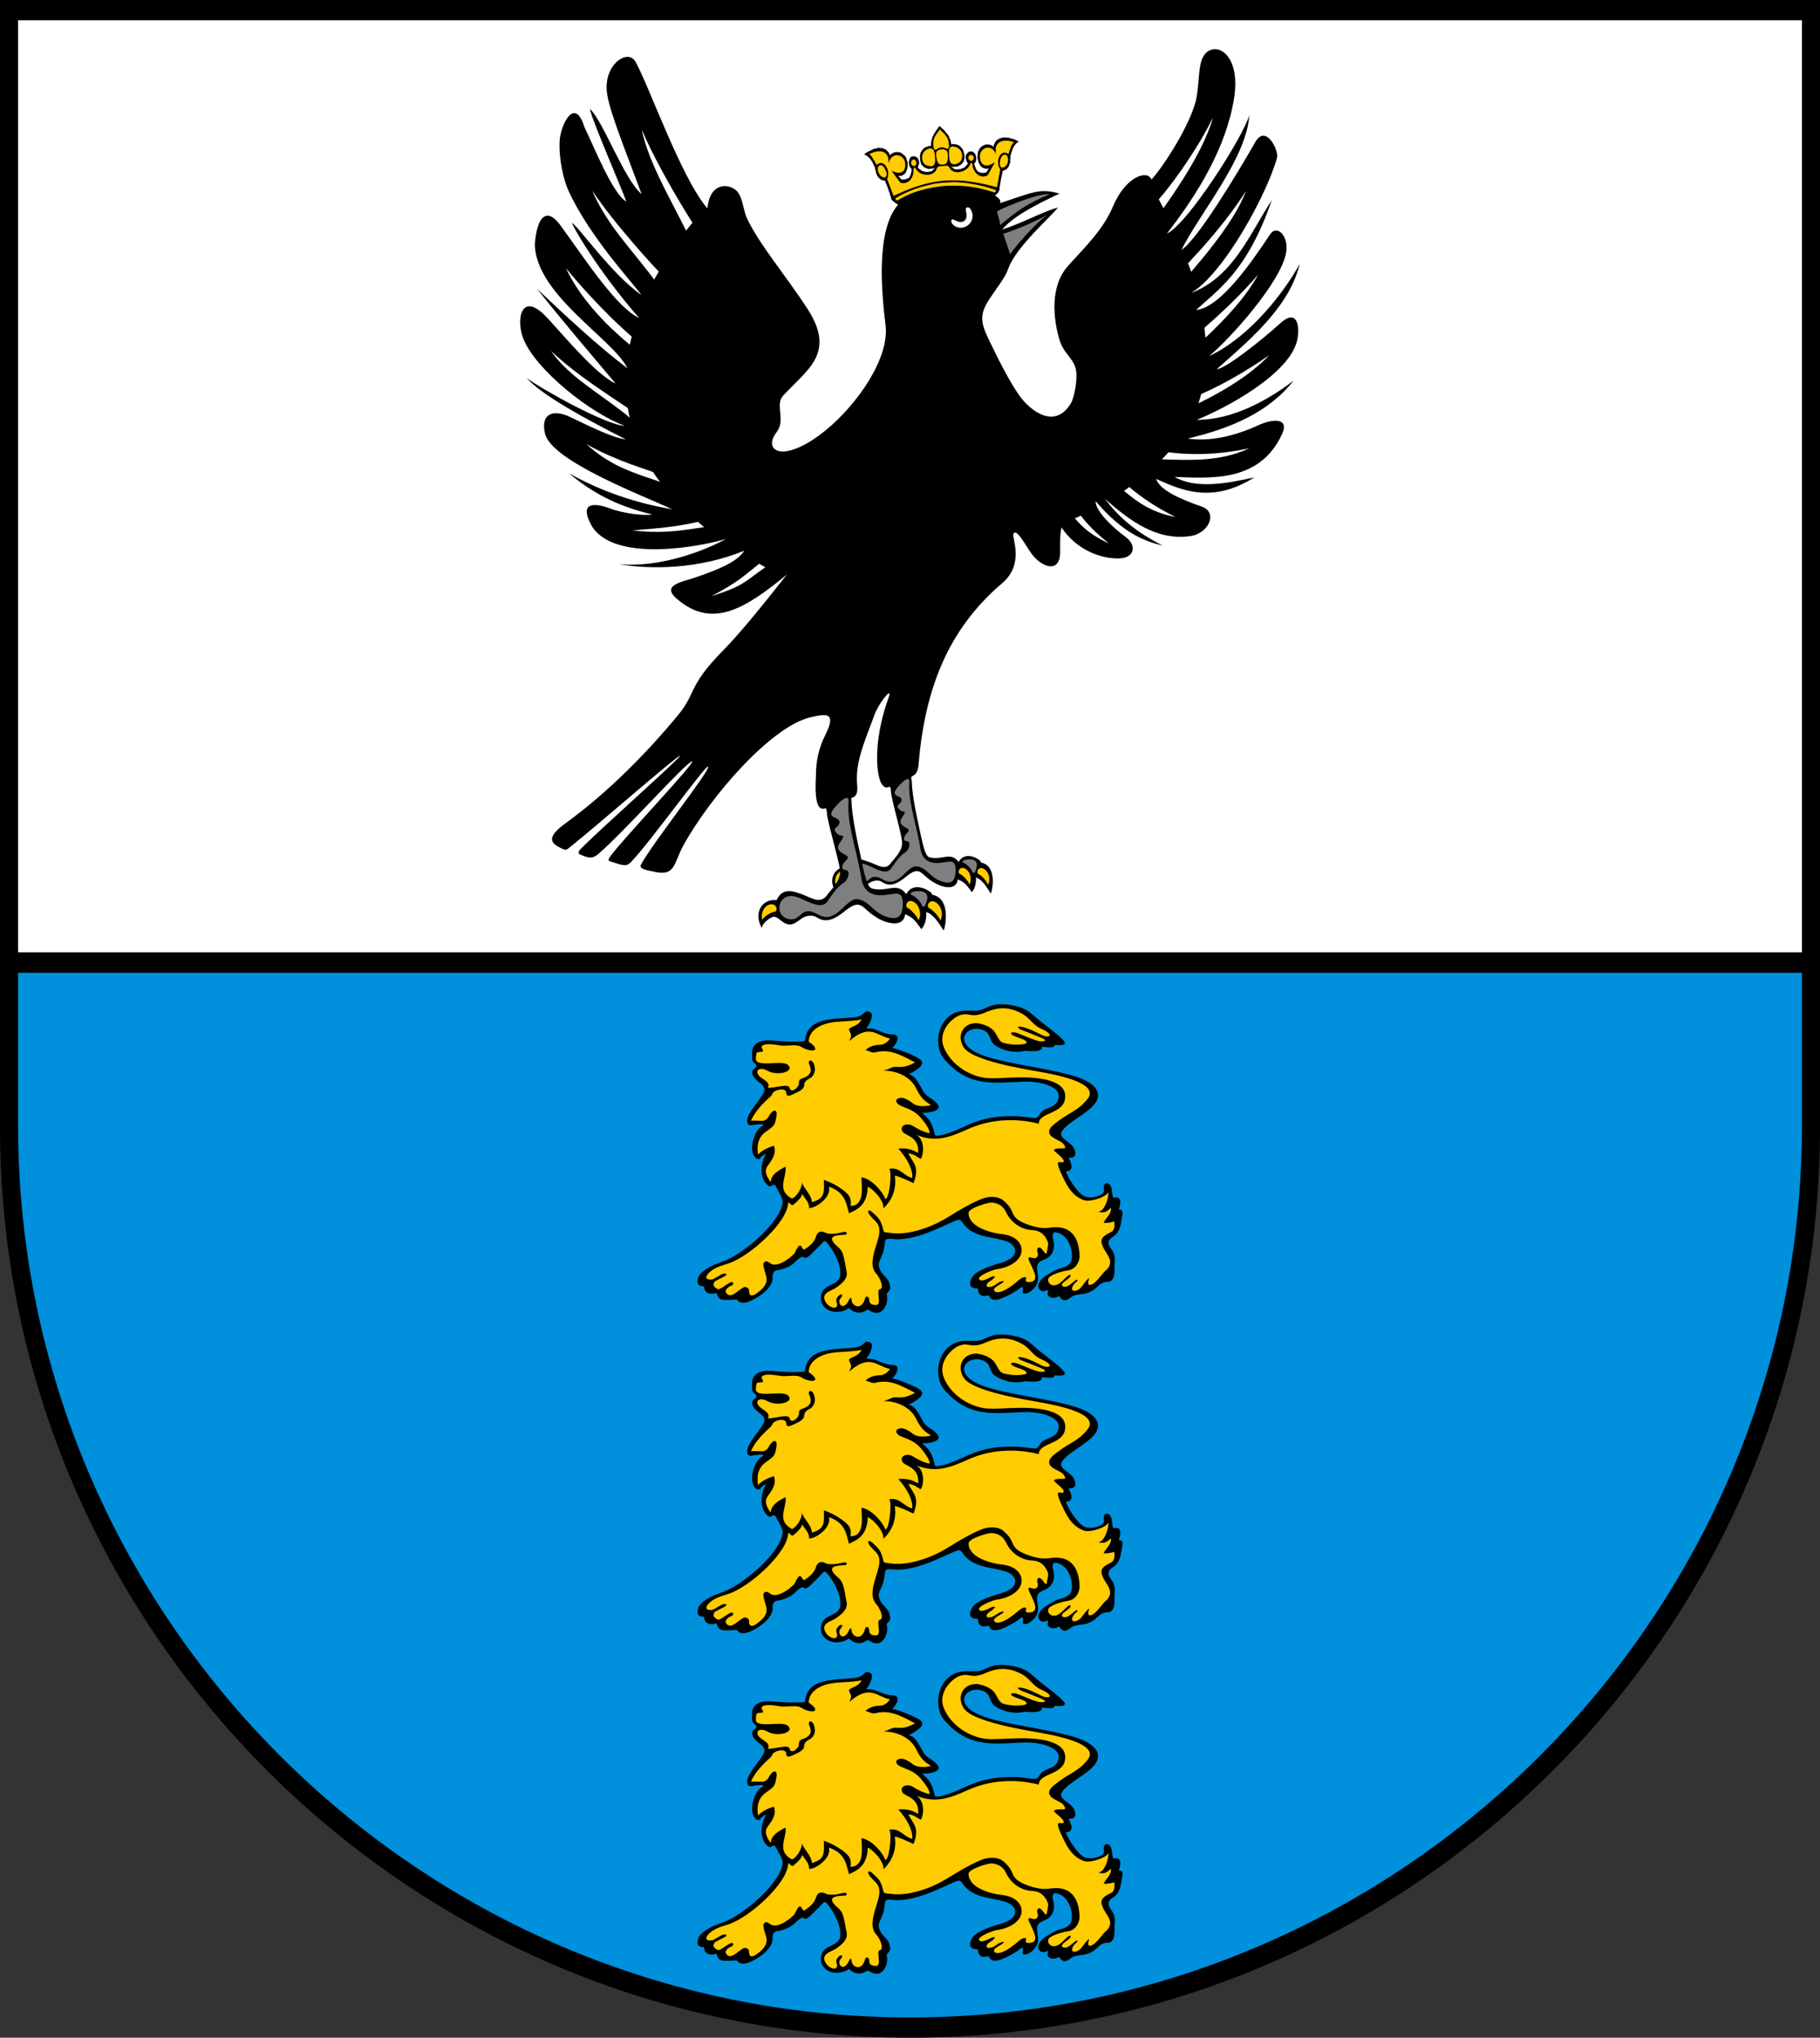
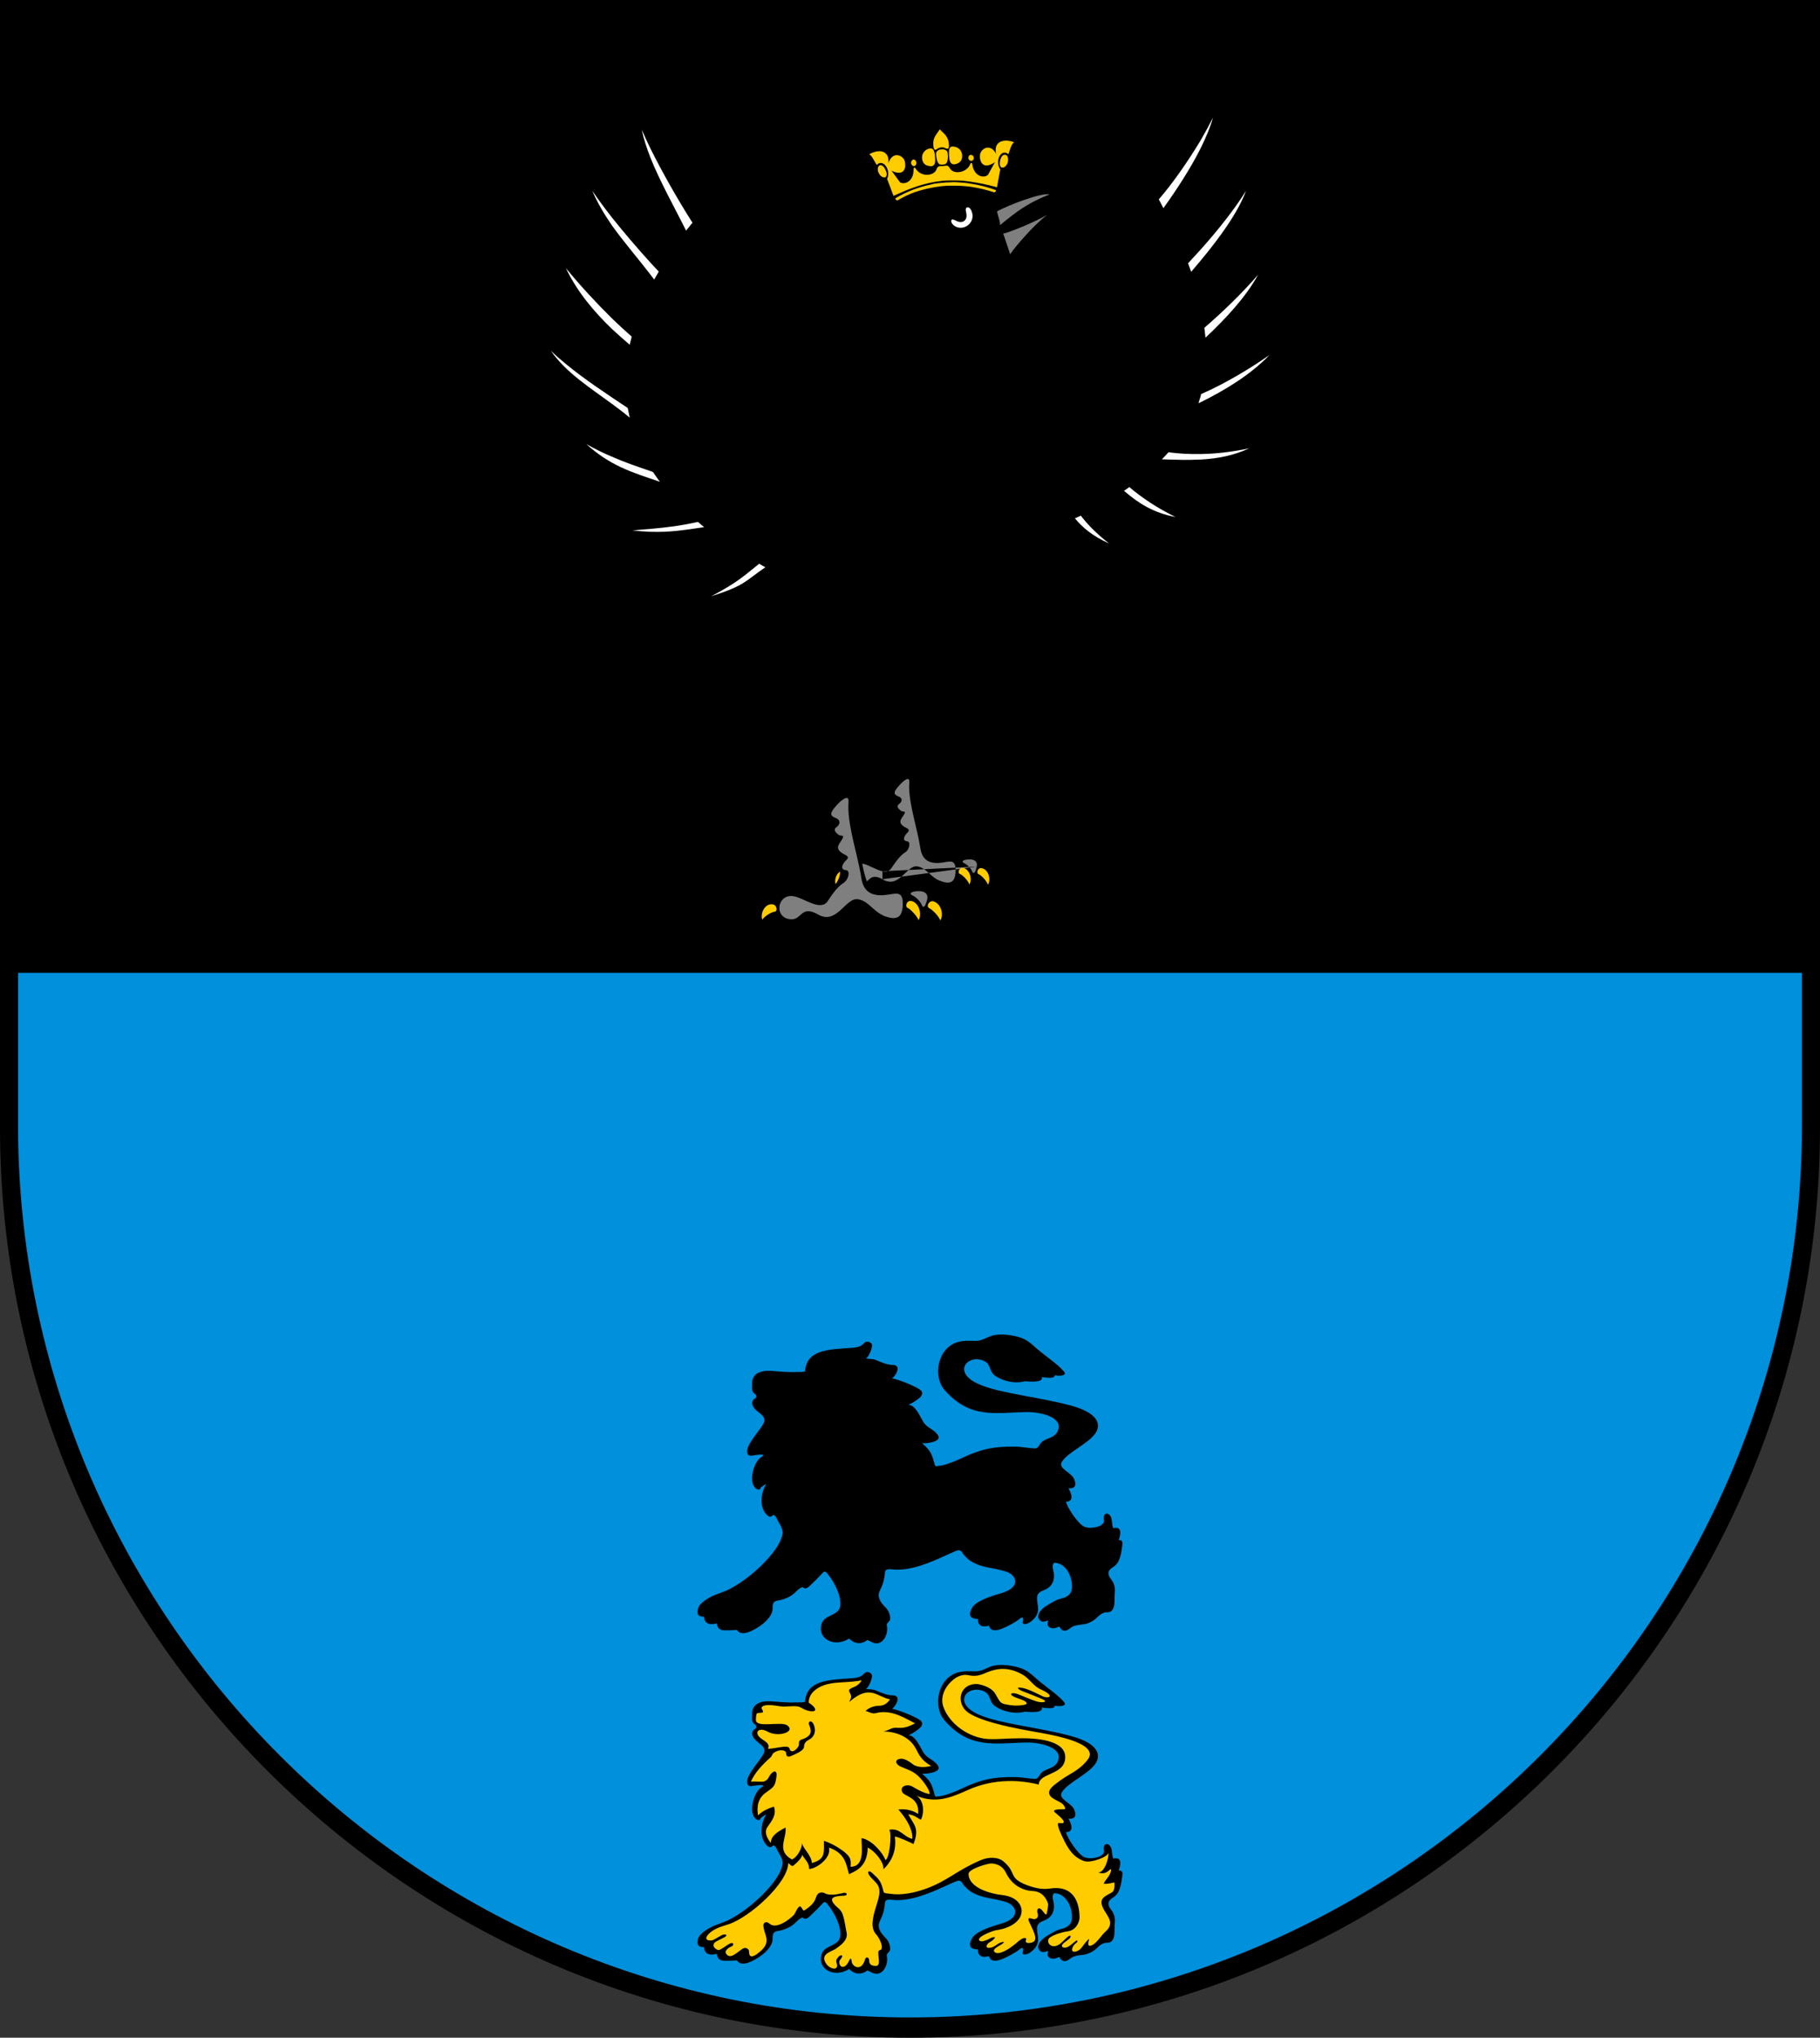
<svg xmlns="http://www.w3.org/2000/svg" xmlns:ns1="http://sodipodi.sourceforge.net/DTD/sodipodi-0.dtd" xmlns:ns2="http://www.inkscape.org/namespaces/inkscape" width="595.152" height="666" id="svg2" ns1:version="0.32" ns2:version="0.44.1" ns1:docname="POL województwo stanisławowskie II RP COA.svg" ns1:docbase="C:\Documents and Settings\Mistrz\Pulpit">
  <rect width="100%" height="100%" fill="#333333" stroke="none" />
  <ns1:namedview ns2:window-height="480" ns2:window-width="640" ns2:pageshadow="2" ns2:pageopacity="0.0" guidetolerance="10.0" gridtolerance="10.0" objecttolerance="10.0" borderopacity="1.0" bordercolor="#666666" pagecolor="#ffffff" id="base" />
  <defs id="defs4">
    <marker id="ArrowEnd" viewBox="0 0 10 10" refX="0" refY="5" markerUnits="strokeWidth" markerWidth="4" markerHeight="3" orient="auto">
      <path d="M 0 0 L 10 5 L 0 10 z" id="path7" />
    </marker>
    <marker id="ArrowStart" viewBox="0 0 10 10" refX="10" refY="5" markerUnits="strokeWidth" markerWidth="4" markerHeight="3" orient="auto">
      <path d="M 10 0 L 0 5 L 10 10 z" id="path10" />
    </marker>
  </defs>
  <g id="g2852">
    <g id="g12" />
    <path id="path18" d="M 0,0 L 595.152,0 L 595.152,368.424 L 595.152,368.424 C 595.152,532.296 461.448,666 297.576,666 C 133.704,666 0,532.296 0,368.424 L 0,368.424 L 0,0 z " style="fill:black;fill-rule:evenodd;stroke:none" />
    <path id="path20" d="M 589.248,317.952 L 589.248,367.704 L 589.248,367.704 C 589.248,528.336 458.208,659.376 297.576,659.376 C 136.944,659.376 5.904,528.336 5.904,367.704 L 5.904,367.704 L 5.904,317.952 L 589.248,317.952 z " style="fill:#0090dc;fill-rule:evenodd;stroke:none;fill-opacity:1" />
-     <path id="path22" d="M 5.904,6.624 L 589.248,6.624 L 589.248,311.256 L 5.904,311.256 L 5.904,6.624 z " style="fill:white;fill-rule:evenodd;stroke:none" />
    <g id="g24">
-       <path id="path26" d="M 263.232,340.2 C 263.88,333.216 270.288,333.072 278.856,332.568 C 281.808,332.352 282.312,331.2 282.888,330.768 C 283.608,330.264 284.76,330.768 285.048,331.344 C 285.552,332.136 284.184,335.376 283.176,336.024 C 284.328,336.168 285.408,336.096 286.272,336.456 C 288.648,337.464 290.376,338.112 291.888,338.112 C 294.84,338.112 293.184,341.352 291.6,342.648 C 291.312,341.928 300.6,345.312 301.392,346.752 C 301.752,347.472 301.392,348.264 300.816,348.768 C 299.808,349.632 298.584,350.496 297.072,351.144 C 299.232,351.216 300.672,354.528 301.824,356.544 C 302.904,358.488 304.632,358.848 306,360.216 C 307.512,361.656 307.296,362.736 304.776,363.384 C 302.976,363.816 301.968,363.672 301.536,363.672 C 303.192,365.328 304.488,365.976 305.496,370.08 C 305.856,371.52 305.856,371.232 307.08,371.088 C 308.736,370.944 311.4,370.008 314.352,368.64 C 320.4,365.76 324.72,364.68 331.92,364.824 C 334.368,364.824 336.24,365.328 338.4,365.4 C 339.192,365.472 339.624,364.752 340.128,363.96 C 341.496,361.656 345.6,362.448 346.176,358.704 C 346.824,355.032 339.984,353.376 335.16,353.52 C 325.08,353.808 317.088,355.608 308.952,346.392 C 304.992,342 306.432,332.712 313.2,330.696 C 315,330.192 316.872,330.264 318.888,330.336 C 321.048,330.336 322.344,329.328 324,328.752 C 325.944,328.032 328.752,328.176 330.768,328.536 C 336.168,329.472 336.816,331.128 340.344,333.864 C 342.72,335.808 346.32,338.256 347.976,340.344 C 348.84,341.424 347.256,341.856 344.88,341.496 C 344.952,342.36 343.584,342.504 340.704,342.072 C 340.92,342.936 340.344,343.944 335.232,343.44 C 330.984,344.52 326.88,342.792 325.296,341.568 C 323.136,339.984 324.36,337.392 320.832,336.456 C 315.936,335.088 311.4,340.848 320.544,344.592 C 327.096,347.4 340.056,348.624 350.352,351.432 C 358.992,353.808 360.36,357.552 358.056,360.648 C 355.608,364.032 349.056,366.696 347.184,369.864 C 346.032,372.024 350.136,373.104 351.216,375.336 C 352.296,377.784 351.216,378.576 349.416,378.432 C 351.072,381.384 350.496,382.824 348.552,382.824 C 349.2,385.056 352.584,390.168 354.672,391.032 C 356.976,391.896 361.44,390.816 361.008,388.8 C 360.576,386.352 362.448,386.136 363.24,387.72 C 363.744,388.656 363.528,390.096 364.032,391.464 C 366.408,390.888 366.84,392.472 365.832,395.352 C 367.2,395.28 367.128,396.216 366.984,397.296 C 366.552,399.744 366.408,402.696 363.96,404.208 C 362.52,405.072 361.8,406.224 363.384,408.24 C 364.392,409.464 364.68,411.048 364.536,412.344 C 364.392,413.856 364.536,414.936 364.392,416.304 C 364.248,417.816 363.528,419.04 362.016,418.968 C 360.648,418.896 359.424,419.976 358.848,420.552 C 357.768,421.704 355.968,422.712 354.096,422.928 C 352.512,423.072 351.072,423.288 350.064,424.08 C 347.904,425.88 346.896,424.584 346.392,423.576 C 346.104,423.72 344.88,424.512 343.512,424.008 C 341.928,423.432 342.864,421.704 342.792,421.632 C 342.288,421.704 340.992,422.424 340.2,421.704 C 338.616,420.408 339.912,418.032 342.936,416.376 C 344.304,415.584 345.456,414.864 346.608,414.576 C 348.192,414.216 349.416,413.712 350.136,412.488 C 351.36,410.256 349.92,403.128 344.952,402.768 C 344.448,402.696 343.944,403.704 344.376,405 C 344.952,407.232 344.952,410.4 341.28,411.768 C 338.4,412.848 339.12,414.432 339.408,417.024 C 339.696,419.112 338.904,420.624 337.104,421.992 C 335.952,422.928 334.152,423.216 334.44,422.064 C 334.728,420.696 334.44,420.192 333.288,421.2 C 332.064,422.208 329.544,423.576 327.528,424.368 C 325.008,425.304 323.784,424.8 323.424,423.36 C 322.992,423.432 321.48,423.792 320.832,423.36 C 319.68,422.712 319.824,421.632 319.824,421.128 C 318.312,421.128 316.224,420.768 317.736,417.744 C 318.816,415.512 322.92,414 327.456,412.704 C 334.08,410.76 332.496,406.656 328.752,405.576 C 324,404.208 321.696,404.496 318.24,402.696 C 317.232,402.192 316.656,401.76 315.432,400.464 C 314.28,399.168 314.352,398.16 312.48,398.952 C 307.8,400.896 298.872,405.864 291.6,404.928 C 289.224,404.64 289.44,405.576 289.296,406.8 C 288.72,411.696 286.56,412.056 287.64,414.72 C 288.648,417.312 290.88,417.384 291.096,420.912 C 291.168,422.136 289.728,422.28 290.016,423.36 C 290.448,425.232 289.584,428.112 287.64,428.904 C 285.768,429.624 284.472,428.184 283.608,428.04 C 281.592,429.624 279.216,429.192 277.632,427.536 C 275.328,429.192 271.152,429.48 269.136,426.672 C 268.344,425.52 268.272,424.152 268.632,422.856 C 269.424,419.976 273.168,420.12 274.392,417.96 C 275.544,416.088 274.392,411.048 270.504,406.224 C 269.568,405.072 269.208,405.936 268.488,406.656 C 267.912,407.304 266.328,408.888 265.032,410.112 C 264.6,410.472 263.592,411.624 262.728,410.904 C 262.368,410.544 261.576,410.904 259.848,412.632 C 258.408,414.072 255.672,415.008 254.16,415.152 C 253.296,415.296 252.576,415.8 252.648,417.528 C 252.792,420.48 249.048,423.504 245.808,425.016 C 243.648,426.024 241.92,426.168 240.984,424.728 C 239.04,424.8 237.096,425.016 235.944,424.728 C 234.72,424.368 234.504,423.216 234.36,422.568 C 233.064,423 230.328,423.288 230.256,420.408 C 228.384,420.408 227.808,419.76 228.24,417.816 C 228.528,416.376 230.4,415.008 232.416,413.928 C 234,413.064 236.592,412.344 237.744,411.768 C 243.36,409.176 251.496,402.408 254.808,396.36 C 255.24,395.496 255.6,394.632 255.816,393.768 C 256.248,392.184 255.384,390.816 254.592,389.448 C 254.16,388.8 254.016,388.008 253.368,387.36 C 252.504,386.568 252.432,388.656 250.848,387.216 C 248.184,384.696 248.76,379.872 250.56,377.064 C 250.416,376.992 248.688,378.144 248.688,378.36 C 248.544,379.152 247.464,378.936 246.888,378.216 C 244.728,375.912 246.6,369.576 248.976,368.208 C 249.984,367.632 249.696,367.416 248.616,367.416 C 247.896,367.488 246.888,367.56 245.736,367.776 C 244.224,367.992 244.08,366.408 244.584,365.04 C 245.736,362.016 249.984,357.84 249.984,356.256 C 249.984,354.888 248.976,354.384 247.464,353.088 C 245.448,351.36 245.736,349.704 246.816,349.128 C 247.608,348.768 247.392,347.904 246.816,347.544 C 245.592,346.824 245.952,345.168 245.952,344.016 C 245.952,341.064 248.544,339.84 252,340.056 C 254.52,340.2 257.616,340.56 260.136,340.416 C 261.576,340.416 262.584,340.488 263.232,340.2 z " style="fill:black;fill-rule:evenodd;stroke:none" />
-       <path id="path28" d="M 329.76,403.776 C 335.016,405.288 336.024,411.048 329.76,413.784 L 329.76,420.984 C 330.984,420.192 331.992,419.328 332.208,419.184 C 333.864,417.672 335.16,416.952 335.592,417.672 C 335.664,417.888 334.872,419.04 336.312,419.04 C 339.624,418.968 338.616,416.592 337.392,413.928 C 336.456,411.912 335.448,410.4 337.536,411.12 C 338.904,411.624 339.696,410.544 339.336,409.464 C 338.76,407.952 339.768,406.944 340.92,408.528 C 342.144,410.112 342.216,410.256 342.504,408.312 C 342.72,407.376 342.792,406.44 342.72,406.152 C 342,404.136 340.632,402.192 337.608,402.048 C 335.016,401.976 331.776,400.608 329.76,397.512 L 329.76,403.776 L 329.76,403.776 z M 329.76,393.984 L 329.76,366.12 C 332.928,366.048 336.24,366.408 339.696,367.272 C 339.696,363.528 347.472,364.176 348.264,359.208 C 349.272,353.304 340.632,351.936 332.856,352.152 C 331.776,352.152 330.768,352.224 329.76,352.224 L 329.76,348.336 C 334.944,349.488 340.128,350.28 342.936,350.856 C 348.984,352.08 359.28,354.672 355.608,359.208 C 352.8,362.808 349.488,363.816 346.536,366.048 C 344.304,367.704 342.288,369.072 343.368,370.872 C 344.016,371.952 346.32,372.672 347.4,373.536 C 347.76,373.824 348.912,375.336 347.904,375.336 C 347.112,375.336 343.944,375.264 344.808,376.2 C 345.528,376.92 348.336,378.936 347.76,379.656 C 347.76,380.304 345.96,379.44 345.96,380.088 C 345.888,380.952 346.392,382.104 346.896,383.256 C 348.48,386.64 350.136,390.744 354.456,392.256 C 356.688,393.048 362.448,390.888 362.448,389.52 C 362.664,391.104 361.296,396 359.136,396 C 361.656,396.864 362.448,395.28 363.312,394.848 C 363.456,396.936 361.224,398.448 360.936,399.672 C 362.376,399.816 363.6,399.384 364.392,399.24 C 364.608,401.328 364.176,402.264 363.384,402.624 C 361.296,403.776 359.424,404.496 360.504,407.16 C 361.656,410.04 365.04,412.344 361.368,415.44 C 360.576,416.088 359.28,418.104 357.984,419.184 C 356.256,420.552 355.464,420.048 356.04,418.248 C 356.256,417.744 356.184,417.528 355.464,418.32 C 354.672,419.112 353.952,420.336 353.376,420.912 C 352.368,422.064 349.56,422.64 350.928,420.12 C 351.36,419.4 351.864,419.112 352.152,418.824 C 352.44,418.536 352.44,417.96 351.792,418.392 C 351.144,418.824 350.28,419.688 349.416,420.192 C 348.336,420.912 346.752,420.552 347.4,419.544 C 347.76,418.968 349.632,417.816 349.848,417.456 C 350.352,416.736 350.064,416.376 349.344,416.88 C 348.624,417.384 347.328,418.896 346.32,419.544 C 343.44,421.344 341.712,418.248 343.44,417.168 C 344.952,416.232 347.184,415.512 349.2,415.224 C 351.936,414.864 353.016,412.128 353.016,410.76 C 353.016,405.936 351.216,400.032 343.296,401.256 C 340.632,401.688 337.536,400.896 334.872,399.744 C 330.624,397.872 331.776,396.504 329.76,393.984 L 329.76,393.984 z M 329.76,341.208 L 329.76,329.688 C 331.128,329.904 332.568,330.408 334.152,331.272 C 336.816,332.712 337.68,335.016 340.488,336.24 C 344.664,338.112 343.368,339.12 341.496,338.616 C 340.632,338.4 336.96,336.168 334.296,335.664 C 331.56,335.16 333.504,336.456 334.368,336.744 C 335.448,337.176 338.472,338.328 340.344,339.12 C 343.368,340.344 340.704,340.56 339.408,340.2 C 337.248,339.624 334.008,338.112 332.568,337.608 C 330.48,336.96 329.688,337.896 332.208,338.832 C 333.36,339.264 334.8,339.696 335.304,340.128 C 336.384,340.992 335.232,341.208 334.008,341.352 C 332.784,341.496 331.272,341.496 329.76,341.208 z M 316.728,396.432 C 316.728,400.968 323.784,402.984 328.104,403.416 C 328.68,403.488 329.256,403.632 329.76,403.776 L 329.76,397.512 C 329.472,397.08 329.184,396.648 328.968,396.144 C 328.32,394.776 327.024,393.192 324.216,393.048 C 323.136,392.976 316.728,394.848 316.728,396.432 L 316.728,396.432 z M 329.76,413.784 C 328.608,414.288 327.312,414.648 325.728,414.864 C 324.504,415.08 319.536,417.024 320.184,418.104 C 320.904,419.328 324,417.312 324.432,417.24 C 325.872,416.88 325.368,417.384 324.648,418.104 C 324.216,418.536 323.352,418.824 322.992,419.328 C 322.344,420.12 322.416,420.912 324.072,420.552 C 325.44,420.264 326.088,419.184 327.456,418.824 C 328.752,418.392 328.32,419.04 327.168,419.688 C 326.016,420.336 324.72,421.128 325.08,421.776 C 325.872,423 327.96,422.064 329.76,420.984 L 329.76,413.784 L 329.76,413.784 z M 329.76,329.688 L 329.76,341.208 C 329.184,341.136 328.608,340.992 328.104,340.848 C 326.808,340.488 326.376,339.048 325.44,337.536 C 324.648,336.24 322.92,335.088 320.184,334.512 C 318.672,334.152 315.72,334.584 314.568,337.104 C 313.704,338.904 314.208,341.064 315.288,342.504 C 317.16,345.024 323.424,346.896 329.76,348.336 L 329.76,352.224 C 326.736,352.368 323.928,352.584 321.696,352.224 C 315.936,351.288 310.536,347.184 308.592,342.144 C 307.224,338.688 309.024,334.944 312.192,332.712 C 313.2,331.92 315,331.272 316.44,331.56 C 318.096,331.848 319.464,332.136 322.344,330.84 C 324.864,329.76 327.24,329.256 329.76,329.688 L 329.76,329.688 z M 329.76,366.12 L 329.76,393.984 C 329.328,393.48 328.824,392.976 328.176,392.4 C 326.376,390.888 323.28,390.816 320.544,392.04 C 312.552,395.496 309.96,398.664 302.904,401.256 C 298.944,402.696 294.696,403.488 291.312,402.984 C 288.648,402.624 289.152,403.056 288.576,400.968 C 287.928,398.736 287.352,398.088 285.192,396.144 C 283.968,395.064 283.464,395.856 284.328,397.008 C 284.76,397.728 286.272,398.952 286.992,400.032 C 288.216,402.048 287.28,404.424 286.56,406.872 C 285.408,410.544 284.472,414.072 286.56,416.304 C 287.784,417.672 289.296,421.128 287.64,421.416 C 286.416,421.632 288.432,426.384 286.56,426.528 C 284.184,426.6 284.256,425.304 284.184,424.512 C 284.184,423.864 283.176,423.288 282.888,424.368 C 281.736,428.616 278.568,426.744 278.496,425.016 C 278.424,424.008 278.136,423.864 277.704,424.728 C 276.768,426.816 275.688,427.104 275.04,426.672 L 275.04,424.08 C 275.256,423.864 275.4,423.576 275.4,423.288 C 275.4,423.144 275.256,423.072 275.04,423.072 L 275.04,419.616 C 276.768,418.104 277.2,416.736 276.768,415.224 C 276.48,413.928 276.264,411.696 275.544,409.68 C 275.4,409.248 275.256,408.96 275.04,408.672 L 275.04,403.632 C 275.472,403.632 275.904,403.56 276.264,403.56 C 277.416,403.416 276.912,402.336 275.616,402.696 C 275.4,402.768 275.256,402.84 275.04,402.84 L 275.04,390.312 C 276.696,392.112 276.984,394.344 277.632,396.576 C 278.856,395.784 283.68,394.776 283.752,387.864 C 285.984,388.872 289.224,392.76 288.864,394.992 C 291.6,392.328 293.256,388.872 292.608,384.264 C 293.544,384.264 297.792,386.208 298.728,386.712 C 300.744,381.456 298.872,380.448 297,376.992 C 299.16,377.136 300.312,378.576 301.176,378.72 C 302.472,375.984 301.896,371.952 299.52,370.872 C 305.856,373.536 310.68,371.664 316.44,369.072 C 320.4,367.272 324.936,366.192 329.76,366.12 L 329.76,366.12 z M 275.04,388.512 C 275.184,388.584 275.256,388.656 275.4,388.728 C 277.92,390.672 278.424,391.464 278.136,394.128 C 283.104,394.128 281.592,387.072 281.736,384.768 C 285.264,385.344 288.864,389.88 289.512,391.896 C 290.808,391.896 291.744,383.328 290.808,382.032 C 294.336,381.384 295.488,384.336 298.224,384.984 C 298.224,385.848 299.52,381.888 293.76,375.408 C 296.712,375.12 298.584,375.84 300.24,376.848 C 300.744,371.304 295.704,371.232 295.056,369.72 C 294.048,367.56 297,366.984 298.512,367.992 C 299.952,368.928 302.4,370.152 303.984,370.368 C 303.984,369.144 303.048,367.848 302.04,366.48 C 299.448,363.024 297.648,362.736 294.624,361.44 C 293.04,360.792 292.248,359.208 294.336,358.848 C 295.344,358.632 296.928,359.352 298.44,360.576 C 299.592,361.512 301.968,361.872 304.488,361.152 C 301.392,359.496 300.456,357.408 299.448,355.464 C 297.648,352.008 293.472,349.92 288.864,349.92 C 290.88,349.488 291.528,348.624 292.896,348.696 C 295.488,348.84 296.352,348.696 299.232,347.256 C 294.624,344.808 290.952,342.72 286.272,343.944 C 285.192,344.232 284.112,343.44 283.032,343.224 C 284.256,342 286.056,341.496 287.64,341.496 C 289.296,341.496 290.52,340.272 291.024,339.408 C 286.704,338.616 284.544,334.296 277.704,340.272 C 277.848,339.768 278.496,338.976 278.28,338.184 C 277.848,336.6 276.696,336.384 279.288,335.376 C 280.08,335.016 281.16,334.44 281.736,333.144 C 280.368,333.576 277.488,333.72 275.04,333.864 L 275.04,388.512 z M 275.04,333.864 L 275.04,388.512 C 273.384,387.288 271.44,386.352 269.424,385.632 C 269.424,389.52 270,391.68 265.464,392.904 C 265.464,390.384 262.296,387.936 262.296,386.28 C 262.296,388.08 260.712,391.032 258.984,391.752 C 253.8,388.944 257.256,384.984 256.896,381.312 C 254.52,382.536 252.072,383.904 252.072,386.352 C 250.56,384.48 249.912,382.608 250.992,381.096 C 252.432,379.08 254.016,377.064 253.08,374.472 C 250.704,375.192 248.976,376.2 247.896,377.352 C 247.392,374.4 247.896,371.664 250.488,369.864 C 253.08,367.992 253.44,367.848 253.872,364.968 C 254.376,362.088 252.576,362.664 251.496,364.68 C 251.064,365.544 250.704,365.904 249.84,366.264 C 249.192,366.48 245.52,366.048 245.52,366.408 C 246.744,363.456 249.264,360.792 252,358.344 C 252.504,357.912 252.504,357.264 253.008,356.904 C 254.664,355.68 257.04,355.896 257.04,356.904 C 257.112,358.632 258.12,358.2 259.416,357.624 C 261.072,356.832 262.944,356.04 262.944,354.744 C 262.944,353.736 263.664,353.016 264.672,352.512 C 265.68,352.08 266.616,350.712 266.472,349.2 C 266.112,345.888 264.024,346.176 264.6,347.76 C 264.96,348.624 265.32,349.704 264.96,350.568 C 264.6,351.432 263.592,352.08 262.008,352.584 C 260.928,352.944 261.432,354.024 261.144,354.672 C 260.28,356.256 258.552,357.12 258.192,355.536 C 257.976,354.384 255.456,355.032 253.44,355.32 C 251.928,355.536 250.92,355.752 251.208,355.248 C 251.64,354.384 250.848,353.52 250.056,353.016 C 248.472,351.936 247.536,351.288 247.68,350.136 C 247.824,349.344 249.192,348.912 251.064,349.992 C 254.232,351.792 260.208,350.208 257.544,347.976 C 255.6,346.392 247.176,348.984 247.176,346.104 C 247.176,345.384 247.248,344.808 247.392,344.232 C 247.464,343.656 249.048,343.944 249.408,343.656 C 249.84,343.296 248.904,342.576 249.048,342.144 C 249.48,340.92 252.288,341.208 255.384,341.712 C 256.392,341.928 258.984,341.496 260.712,341.712 C 261.864,341.856 262.296,342.432 263.232,342.792 C 266.616,344.088 268.128,342.936 264.456,340.488 C 264.456,336.888 268.056,334.872 271.656,334.224 C 272.376,334.08 273.6,333.936 275.04,333.864 L 275.04,333.864 z M 275.04,390.312 C 274.176,389.376 272.952,388.512 271.08,387.864 C 271.944,391.32 266.832,394.848 264.6,394.848 C 264.6,392.688 263.16,391.824 262.296,390.168 C 262.368,391.032 260.856,392.616 259.344,393.84 C 258.696,393.984 258.48,393.408 257.76,392.904 C 257.76,399.312 245.16,410.688 238.248,412.92 C 237.24,413.28 234.288,414 232.56,415.368 C 230.76,416.736 230.04,418.464 232.848,418.176 C 233.352,418.104 235.512,416.736 235.944,416.52 C 237.024,415.944 238.392,416.376 236.88,417.168 C 236.304,417.528 234,418.536 233.64,418.968 C 232.992,419.832 233.352,420.768 234.792,421.344 C 235.44,421.56 237.456,419.832 238.752,419.184 C 239.76,418.68 240.264,419.688 239.184,420.192 C 238.32,420.48 236.88,421.56 237.384,422.424 C 238.824,424.944 241.488,421.488 243.144,420.768 C 244.008,420.408 245.016,421.056 244.944,421.92 C 244.944,423.216 245.448,424.512 248.544,421.848 C 252.504,418.536 249.768,416.376 249.624,413.352 C 249.552,412.488 250.488,411.696 251.712,412.776 C 253.728,414.576 257.976,411.624 259.704,409.752 C 259.992,409.392 260.856,407.232 261.504,407.088 C 262.152,406.944 262.44,408.672 263.016,408.384 C 264.672,407.376 266.256,406.008 266.76,404.352 C 267.192,402.984 267.84,402.264 269.352,402.624 C 269.784,402.768 270.936,403.848 275.04,402.84 L 275.04,390.312 L 275.04,390.312 z M 275.04,403.632 L 275.04,408.672 C 274.32,407.592 273.384,407.232 272.52,406.008 C 271.152,404.064 273.24,403.776 275.04,403.632 L 275.04,403.632 z M 275.04,419.616 L 275.04,423.072 C 274.824,423.072 274.536,423.216 274.248,423.504 C 273.6,424.224 273.24,424.728 273.6,425.664 C 274.392,428.112 271.728,427.68 270.432,426.168 C 267.768,422.784 271.584,421.992 273.24,420.984 C 273.96,420.48 274.536,420.048 275.04,419.616 L 275.04,419.616 z M 275.04,424.08 L 275.04,426.672 C 274.68,426.384 274.392,425.808 274.464,425.088 C 274.536,424.728 274.824,424.44 275.04,424.08 z " style="fill:#fc0;fill-rule:evenodd;stroke:none" />
-     </g>
+       </g>
    <g id="g30">
      <path id="path32" d="M 263.232,448.2 C 263.88,441.216 270.288,441.072 278.856,440.496 C 281.808,440.28 282.312,439.128 282.888,438.696 C 283.608,438.192 284.76,438.696 285.048,439.272 C 285.552,440.064 284.184,443.376 283.176,444.024 C 284.328,444.168 285.408,444.096 286.272,444.456 C 288.648,445.464 290.376,446.112 291.888,446.112 C 294.84,446.112 293.184,449.352 291.6,450.648 C 291.312,449.928 300.6,453.312 301.392,454.752 C 301.752,455.472 301.392,456.264 300.816,456.768 C 299.808,457.632 298.584,458.496 297.072,459.144 C 299.232,459.216 300.672,462.528 301.824,464.544 C 302.904,466.488 304.632,466.848 306,468.216 C 307.512,469.656 307.296,470.736 304.776,471.384 C 302.976,471.816 301.968,471.672 301.536,471.672 C 303.192,473.328 304.488,473.976 305.496,478.08 C 305.856,479.52 305.856,479.232 307.08,479.088 C 308.736,478.944 311.4,478.008 314.352,476.64 C 320.4,473.76 324.72,472.68 331.92,472.824 C 334.368,472.824 336.24,473.328 338.4,473.4 C 339.192,473.472 339.624,472.752 340.128,471.96 C 341.496,469.656 345.6,470.448 346.176,466.704 C 346.824,463.032 339.984,461.376 335.16,461.52 C 325.08,461.808 317.088,463.608 308.952,454.392 C 304.992,450 306.432,440.64 313.2,438.624 C 315,438.12 316.872,438.192 318.888,438.264 C 321.048,438.264 322.344,437.256 324,436.68 C 325.944,435.96 328.752,436.104 330.768,436.464 C 336.168,437.4 336.816,439.056 340.344,441.864 C 342.72,443.808 346.32,446.256 347.976,448.344 C 348.84,449.424 347.256,449.856 344.88,449.496 C 344.952,450.36 343.584,450.504 340.704,450.072 C 340.92,450.936 340.344,451.944 335.232,451.44 C 330.984,452.52 326.88,450.792 325.296,449.568 C 323.136,447.984 324.36,445.392 320.832,444.456 C 315.936,443.088 311.4,448.848 320.544,452.592 C 327.096,455.4 340.056,456.624 350.352,459.432 C 358.992,461.808 360.36,465.552 358.056,468.648 C 355.608,472.032 349.056,474.696 347.184,477.864 C 346.032,480.024 350.136,481.104 351.216,483.336 C 352.296,485.784 351.216,486.576 349.416,486.432 C 351.072,489.384 350.496,490.824 348.552,490.824 C 349.2,493.056 352.584,498.168 354.672,499.032 C 356.976,499.896 361.44,498.816 361.008,496.8 C 360.576,494.352 362.448,494.136 363.24,495.72 C 363.744,496.656 363.528,498.096 364.032,499.464 C 366.408,498.888 366.84,500.472 365.832,503.352 C 367.2,503.28 367.128,504.216 366.984,505.296 C 366.552,507.744 366.408,510.696 363.96,512.208 C 362.52,513.072 361.8,514.224 363.384,516.24 C 364.392,517.464 364.68,519.048 364.536,520.344 C 364.392,521.856 364.536,522.936 364.392,524.304 C 364.248,525.816 363.528,527.04 362.016,526.968 C 360.648,526.896 359.424,527.976 358.848,528.552 C 357.768,529.704 355.968,530.712 354.096,530.928 C 352.512,531.072 351.072,531.288 350.064,532.08 C 347.904,533.88 346.896,532.584 346.392,531.576 C 346.104,531.72 344.88,532.512 343.512,532.008 C 341.928,531.432 342.864,529.704 342.792,529.632 C 342.288,529.704 340.992,530.424 340.2,529.704 C 338.616,528.408 339.912,526.032 342.936,524.376 C 344.304,523.584 345.456,522.864 346.608,522.576 C 348.192,522.216 349.416,521.712 350.136,520.488 C 351.36,518.256 349.92,511.128 344.952,510.768 C 344.448,510.696 343.944,511.704 344.376,513 C 344.952,515.232 344.952,518.4 341.28,519.768 C 338.4,520.848 339.12,522.432 339.408,525.024 C 339.696,527.112 338.904,528.624 337.104,529.992 C 335.952,530.928 334.152,531.216 334.44,530.064 C 334.728,528.696 334.44,528.192 333.288,529.2 C 332.064,530.208 329.544,531.576 327.528,532.368 C 325.008,533.304 323.784,532.8 323.424,531.36 C 322.992,531.432 321.48,531.792 320.832,531.36 C 319.68,530.712 319.824,529.632 319.824,529.128 C 318.312,529.128 316.224,528.768 317.736,525.744 C 318.816,523.512 322.92,522 327.456,520.704 C 334.08,518.76 332.496,514.656 328.752,513.576 C 324,512.208 321.696,512.496 318.24,510.696 C 317.232,510.192 316.656,509.76 315.432,508.464 C 314.28,507.168 314.352,506.16 312.48,506.952 C 307.8,508.896 298.872,513.864 291.6,512.928 C 289.224,512.64 289.44,513.576 289.296,514.8 C 288.72,519.696 286.56,520.056 287.64,522.72 C 288.648,525.312 290.88,525.384 291.096,528.912 C 291.168,530.136 289.728,530.28 290.016,531.36 C 290.448,533.232 289.584,536.112 287.64,536.904 C 285.768,537.624 284.472,536.184 283.608,536.04 C 281.592,537.624 279.216,537.192 277.632,535.536 C 275.328,537.192 271.152,537.48 269.136,534.672 C 268.344,533.52 268.272,532.152 268.632,530.856 C 269.424,527.976 273.168,528.12 274.392,525.96 C 275.544,524.088 274.392,519.048 270.504,514.224 C 269.568,513.072 269.208,513.936 268.488,514.656 C 267.912,515.304 266.328,516.888 265.032,518.112 C 264.6,518.472 263.592,519.624 262.728,518.904 C 262.368,518.544 261.576,518.904 259.848,520.632 C 258.408,522.072 255.672,523.008 254.16,523.152 C 253.296,523.296 252.576,523.8 252.648,525.528 C 252.792,528.48 249.048,531.504 245.808,533.016 C 243.648,534.024 241.92,534.168 240.984,532.728 C 239.04,532.8 237.096,533.016 235.944,532.728 C 234.72,532.368 234.504,531.216 234.36,530.568 C 233.064,531 230.328,531.288 230.256,528.408 C 228.384,528.408 227.808,527.76 228.24,525.816 C 228.528,524.376 230.4,523.008 232.416,521.928 C 234,521.064 236.592,520.344 237.744,519.768 C 243.36,517.176 251.496,510.408 254.808,504.36 C 255.24,503.496 255.6,502.632 255.816,501.768 C 256.248,500.184 255.384,498.816 254.592,497.448 C 254.16,496.8 254.016,496.008 253.368,495.36 C 252.504,494.568 252.432,496.656 250.848,495.216 C 248.184,492.696 248.76,487.872 250.56,485.064 C 250.416,484.992 248.688,486.144 248.688,486.36 C 248.544,487.152 247.464,486.936 246.888,486.216 C 244.728,483.912 246.6,477.576 248.976,476.208 C 249.984,475.632 249.696,475.416 248.616,475.416 C 247.896,475.488 246.888,475.56 245.736,475.776 C 244.224,475.992 244.08,474.408 244.584,473.04 C 245.736,470.016 249.984,465.84 249.984,464.256 C 249.984,462.888 248.976,462.384 247.464,461.088 C 245.448,459.36 245.736,457.704 246.816,457.128 C 247.608,456.768 247.392,455.904 246.816,455.544 C 245.592,454.824 245.952,453.168 245.952,452.016 C 245.952,449.064 248.544,447.84 252,448.056 C 254.52,448.2 257.616,448.56 260.136,448.416 C 261.576,448.416 262.584,448.488 263.232,448.2 z " style="fill:black;fill-rule:evenodd;stroke:none" />
-       <path id="path34" d="M 329.76,511.776 C 335.016,513.288 336.024,519.048 329.76,521.784 L 329.76,528.984 C 330.984,528.192 331.992,527.328 332.208,527.184 C 333.864,525.672 335.16,524.952 335.592,525.672 C 335.664,525.888 334.872,527.04 336.312,527.04 C 339.624,526.968 338.616,524.592 337.392,521.928 C 336.456,519.912 335.448,518.4 337.536,519.12 C 338.904,519.624 339.696,518.544 339.336,517.464 C 338.76,515.952 339.768,514.944 340.92,516.528 C 342.144,518.112 342.216,518.256 342.504,516.312 C 342.72,515.376 342.792,514.44 342.72,514.152 C 342,512.136 340.632,510.192 337.608,510.048 C 335.016,509.976 331.776,508.608 329.76,505.512 L 329.76,511.776 L 329.76,511.776 z M 329.76,501.984 L 329.76,474.12 C 332.928,474.048 336.24,474.408 339.696,475.272 C 339.696,471.528 347.472,472.176 348.264,467.208 C 349.272,461.304 340.632,459.936 332.856,460.152 C 331.776,460.152 330.768,460.224 329.76,460.224 L 329.76,456.336 C 334.944,457.488 340.128,458.28 342.936,458.856 C 348.984,460.08 359.28,462.672 355.608,467.208 C 352.8,470.808 349.488,471.816 346.536,474.048 C 344.304,475.704 342.288,477.072 343.368,478.872 C 344.016,479.952 346.32,480.672 347.4,481.536 C 347.76,481.824 348.912,483.336 347.904,483.336 C 347.112,483.336 343.944,483.264 344.808,484.2 C 345.528,484.92 348.336,486.936 347.76,487.656 C 347.76,488.304 345.96,487.44 345.96,488.088 C 345.888,488.952 346.392,490.104 346.896,491.256 C 348.48,494.64 350.136,498.744 354.456,500.256 C 356.688,501.048 362.448,498.888 362.448,497.52 C 362.664,499.104 361.296,504 359.136,504 C 361.656,504.864 362.448,503.28 363.312,502.848 C 363.456,504.936 361.224,506.448 360.936,507.672 C 362.376,507.816 363.6,507.384 364.392,507.24 C 364.608,509.328 364.176,510.264 363.384,510.624 C 361.296,511.776 359.424,512.496 360.504,515.16 C 361.656,518.04 365.04,520.344 361.368,523.44 C 360.576,524.088 359.28,526.104 357.984,527.184 C 356.256,528.552 355.464,528.048 356.04,526.248 C 356.256,525.744 356.184,525.528 355.464,526.32 C 354.672,527.112 353.952,528.336 353.376,528.912 C 352.368,530.064 349.56,530.64 350.928,528.12 C 351.36,527.4 351.864,527.112 352.152,526.824 C 352.44,526.536 352.44,525.96 351.792,526.392 C 351.144,526.824 350.28,527.688 349.416,528.192 C 348.336,528.912 346.752,528.552 347.4,527.544 C 347.76,526.968 349.632,525.816 349.848,525.456 C 350.352,524.736 350.064,524.376 349.344,524.88 C 348.624,525.384 347.328,526.896 346.32,527.544 C 343.44,529.344 341.712,526.248 343.44,525.168 C 344.952,524.232 347.184,523.512 349.2,523.224 C 351.936,522.864 353.016,520.128 353.016,518.76 C 353.016,513.936 351.216,508.032 343.296,509.256 C 340.632,509.688 337.536,508.896 334.872,507.744 C 330.624,505.872 331.776,504.504 329.76,501.984 L 329.76,501.984 z M 329.76,449.208 L 329.76,437.616 C 331.128,437.832 332.568,438.336 334.152,439.2 C 336.816,440.64 337.68,443.016 340.488,444.24 C 344.664,446.112 343.368,447.12 341.496,446.616 C 340.632,446.4 336.96,444.168 334.296,443.664 C 331.56,443.16 333.504,444.456 334.368,444.744 C 335.448,445.176 338.472,446.328 340.344,447.12 C 343.368,448.344 340.704,448.56 339.408,448.2 C 337.248,447.624 334.008,446.112 332.568,445.608 C 330.48,444.96 329.688,445.896 332.208,446.832 C 333.36,447.264 334.8,447.696 335.304,448.128 C 336.384,448.992 335.232,449.208 334.008,449.352 C 332.784,449.496 331.272,449.496 329.76,449.208 z M 316.728,504.432 C 316.728,508.968 323.784,510.984 328.104,511.416 C 328.68,511.488 329.256,511.632 329.76,511.776 L 329.76,505.512 C 329.472,505.08 329.184,504.648 328.968,504.144 C 328.32,502.776 327.024,501.192 324.216,501.048 C 323.136,500.976 316.728,502.848 316.728,504.432 L 316.728,504.432 z M 329.76,521.784 C 328.608,522.288 327.312,522.648 325.728,522.864 C 324.504,523.08 319.536,525.024 320.184,526.104 C 320.904,527.328 324,525.312 324.432,525.24 C 325.872,524.88 325.368,525.384 324.648,526.104 C 324.216,526.536 323.352,526.824 322.992,527.328 C 322.344,528.12 322.416,528.912 324.072,528.552 C 325.44,528.264 326.088,527.184 327.456,526.824 C 328.752,526.392 328.32,527.04 327.168,527.688 C 326.016,528.336 324.72,529.128 325.08,529.776 C 325.872,531 327.96,530.064 329.76,528.984 L 329.76,521.784 L 329.76,521.784 z M 329.76,437.616 L 329.76,449.208 C 329.184,449.136 328.608,448.992 328.104,448.848 C 326.808,448.488 326.376,447.048 325.44,445.536 C 324.648,444.24 322.92,443.088 320.184,442.512 C 318.672,442.152 315.72,442.584 314.568,445.104 C 313.704,446.904 314.208,449.064 315.288,450.504 C 317.16,453.024 323.424,454.896 329.76,456.336 L 329.76,460.224 C 326.736,460.368 323.928,460.584 321.696,460.224 C 315.936,459.288 310.536,455.184 308.592,450.144 C 307.224,446.688 309.024,442.944 312.192,440.64 C 313.2,439.848 315,439.2 316.44,439.488 C 318.096,439.776 319.464,440.064 322.344,438.768 C 324.864,437.688 327.24,437.184 329.76,437.616 L 329.76,437.616 z M 329.76,474.12 L 329.76,501.984 C 329.328,501.48 328.824,500.976 328.176,500.4 C 326.376,498.888 323.28,498.816 320.544,500.04 C 312.552,503.496 309.96,506.664 302.904,509.256 C 298.944,510.696 294.696,511.488 291.312,510.984 C 288.648,510.624 289.152,511.056 288.576,508.968 C 287.928,506.736 287.352,506.088 285.192,504.144 C 283.968,503.064 283.464,503.856 284.328,505.008 C 284.76,505.728 286.272,506.952 286.992,508.032 C 288.216,510.048 287.28,512.424 286.56,514.872 C 285.408,518.544 284.472,522.072 286.56,524.304 C 287.784,525.672 289.296,529.128 287.64,529.416 C 286.416,529.632 288.432,534.384 286.56,534.528 C 284.184,534.6 284.256,533.304 284.184,532.512 C 284.184,531.864 283.176,531.288 282.888,532.368 C 281.736,536.616 278.568,534.744 278.496,533.016 C 278.424,532.008 278.136,531.864 277.704,532.728 C 276.768,534.816 275.688,535.104 275.04,534.672 L 275.04,532.08 C 275.256,531.864 275.4,531.576 275.4,531.288 C 275.4,531.144 275.256,531.072 275.04,531.072 L 275.04,527.616 C 276.768,526.104 277.2,524.736 276.768,523.224 C 276.48,521.928 276.264,519.696 275.544,517.68 C 275.4,517.248 275.256,516.96 275.04,516.672 L 275.04,511.632 C 275.472,511.632 275.904,511.56 276.264,511.56 C 277.416,511.416 276.912,510.336 275.616,510.696 C 275.4,510.768 275.256,510.84 275.04,510.84 L 275.04,498.312 C 276.696,500.112 276.984,502.344 277.632,504.576 C 278.856,503.784 283.68,502.776 283.752,495.864 C 285.984,496.872 289.224,500.76 288.864,502.992 C 291.6,500.328 293.256,496.872 292.608,492.264 C 293.544,492.264 297.792,494.208 298.728,494.712 C 300.744,489.456 298.872,488.448 297,484.992 C 299.16,485.136 300.312,486.576 301.176,486.72 C 302.472,483.984 301.896,479.952 299.52,478.872 C 305.856,481.536 310.68,479.664 316.44,477.072 C 320.4,475.272 324.936,474.192 329.76,474.12 L 329.76,474.12 z M 275.04,496.512 C 275.184,496.584 275.256,496.656 275.4,496.728 C 277.92,498.672 278.424,499.464 278.136,502.128 C 283.104,502.128 281.592,495.072 281.736,492.768 C 285.264,493.344 288.864,497.88 289.512,499.896 C 290.808,499.896 291.744,491.328 290.808,490.032 C 294.336,489.384 295.488,492.336 298.224,492.984 C 298.224,493.848 299.52,489.888 293.76,483.408 C 296.712,483.12 298.584,483.84 300.24,484.848 C 300.744,479.304 295.704,479.232 295.056,477.72 C 294.048,475.56 297,474.984 298.512,475.992 C 299.952,476.928 302.4,478.152 303.984,478.368 C 303.984,477.144 303.048,475.848 302.04,474.48 C 299.448,471.024 297.648,470.736 294.624,469.44 C 293.04,468.792 292.248,467.208 294.336,466.848 C 295.344,466.632 296.928,467.352 298.44,468.576 C 299.592,469.512 301.968,469.872 304.488,469.152 C 301.392,467.496 300.456,465.408 299.448,463.464 C 297.648,460.008 293.472,457.92 288.864,457.92 C 290.88,457.488 291.528,456.624 292.896,456.696 C 295.488,456.84 296.352,456.696 299.232,455.256 C 294.624,452.808 290.952,450.72 286.272,451.944 C 285.192,452.232 284.112,451.44 283.032,451.224 C 284.256,450 286.056,449.496 287.64,449.496 C 289.296,449.496 290.52,448.272 291.024,447.408 C 286.704,446.616 284.544,442.296 277.704,448.272 C 277.848,447.768 278.496,446.976 278.28,446.184 C 277.848,444.6 276.696,444.384 279.288,443.376 C 280.08,443.016 281.16,442.44 281.736,441.144 C 280.368,441.576 277.488,441.72 275.04,441.864 L 275.04,496.512 z M 275.04,441.864 L 275.04,496.512 C 273.384,495.288 271.44,494.352 269.424,493.632 C 269.424,497.52 270,499.68 265.464,500.904 C 265.464,498.384 262.296,495.936 262.296,494.28 C 262.296,496.08 260.712,499.032 258.984,499.752 C 253.8,496.944 257.256,492.984 256.896,489.312 C 254.52,490.536 252.072,491.904 252.072,494.352 C 250.56,492.48 249.912,490.608 250.992,489.096 C 252.432,487.08 254.016,485.064 253.08,482.472 C 250.704,483.192 248.976,484.2 247.896,485.352 C 247.392,482.4 247.896,479.664 250.488,477.864 C 253.08,475.992 253.44,475.848 253.872,472.968 C 254.376,470.088 252.576,470.664 251.496,472.68 C 251.064,473.544 250.704,473.904 249.84,474.264 C 249.192,474.48 245.52,474.048 245.52,474.408 C 246.744,471.456 249.264,468.792 252,466.344 C 252.504,465.912 252.504,465.264 253.008,464.904 C 254.664,463.68 257.04,463.896 257.04,464.904 C 257.112,466.632 258.12,466.2 259.416,465.624 C 261.072,464.832 262.944,464.04 262.944,462.744 C 262.944,461.736 263.664,461.016 264.672,460.512 C 265.68,460.08 266.616,458.712 266.472,457.2 C 266.112,453.888 264.024,454.176 264.6,455.76 C 264.96,456.624 265.32,457.704 264.96,458.568 C 264.6,459.432 263.592,460.08 262.008,460.584 C 260.928,460.944 261.432,462.024 261.144,462.672 C 260.28,464.256 258.552,465.12 258.192,463.536 C 257.976,462.384 255.456,463.032 253.44,463.32 C 251.928,463.536 250.92,463.752 251.208,463.248 C 251.64,462.384 250.848,461.52 250.056,461.016 C 248.472,459.936 247.536,459.288 247.68,458.136 C 247.824,457.344 249.192,456.912 251.064,457.992 C 254.232,459.792 260.208,458.208 257.544,455.976 C 255.6,454.392 247.176,456.984 247.176,454.104 C 247.176,453.384 247.248,452.808 247.392,452.232 C 247.464,451.656 249.048,451.944 249.408,451.656 C 249.84,451.296 248.904,450.576 249.048,450.144 C 249.48,448.92 252.288,449.208 255.384,449.712 C 256.392,449.928 258.984,449.496 260.712,449.712 C 261.864,449.856 262.296,450.432 263.232,450.792 C 266.616,452.088 268.128,450.936 264.456,448.488 C 264.456,444.888 268.056,442.872 271.656,442.224 C 272.376,442.08 273.6,441.936 275.04,441.864 L 275.04,441.864 z M 275.04,498.312 C 274.176,497.376 272.952,496.512 271.08,495.864 C 271.944,499.32 266.832,502.848 264.6,502.848 C 264.6,500.688 263.16,499.824 262.296,498.168 C 262.368,499.032 260.856,500.616 259.344,501.84 C 258.696,501.984 258.48,501.408 257.76,500.904 C 257.76,507.312 245.16,518.688 238.248,520.92 C 237.24,521.28 234.288,522 232.56,523.368 C 230.76,524.736 230.04,526.464 232.848,526.176 C 233.352,526.104 235.512,524.736 235.944,524.52 C 237.024,523.944 238.392,524.376 236.88,525.168 C 236.304,525.528 234,526.536 233.64,526.968 C 232.992,527.832 233.352,528.768 234.792,529.344 C 235.44,529.56 237.456,527.832 238.752,527.184 C 239.76,526.68 240.264,527.688 239.184,528.192 C 238.32,528.48 236.88,529.56 237.384,530.424 C 238.824,532.944 241.488,529.488 243.144,528.768 C 244.008,528.408 245.016,529.056 244.944,529.92 C 244.944,531.216 245.448,532.512 248.544,529.848 C 252.504,526.536 249.768,524.376 249.624,521.352 C 249.552,520.488 250.488,519.696 251.712,520.776 C 253.728,522.576 257.976,519.624 259.704,517.752 C 259.992,517.392 260.856,515.232 261.504,515.088 C 262.152,514.944 262.44,516.672 263.016,516.384 C 264.672,515.376 266.256,514.008 266.76,512.352 C 267.192,510.984 267.84,510.264 269.352,510.624 C 269.784,510.768 270.936,511.848 275.04,510.84 L 275.04,498.312 L 275.04,498.312 z M 275.04,511.632 L 275.04,516.672 C 274.32,515.592 273.384,515.232 272.52,514.008 C 271.152,512.064 273.24,511.776 275.04,511.632 L 275.04,511.632 z M 275.04,527.616 L 275.04,531.072 C 274.824,531.072 274.536,531.216 274.248,531.504 C 273.6,532.224 273.24,532.728 273.6,533.664 C 274.392,536.112 271.728,535.68 270.432,534.168 C 267.768,530.784 271.584,529.992 273.24,528.984 C 273.96,528.48 274.536,528.048 275.04,527.616 L 275.04,527.616 z M 275.04,532.08 L 275.04,534.672 C 274.68,534.384 274.392,533.808 274.464,533.088 C 274.536,532.728 274.824,532.44 275.04,532.08 z " style="fill:#fc0;fill-rule:evenodd;stroke:none" />
    </g>
    <g id="g36">
      <path id="path38" d="M 263.232,556.2 C 263.88,549.216 270.288,549.072 278.856,548.496 C 281.808,548.28 282.312,547.128 282.888,546.696 C 283.608,546.192 284.76,546.696 285.048,547.272 C 285.552,548.064 284.184,551.376 283.176,552.024 C 284.328,552.168 285.408,552.096 286.272,552.456 C 288.648,553.464 290.376,554.112 291.888,554.112 C 294.84,554.112 293.184,557.352 291.6,558.648 C 291.312,557.928 300.6,561.312 301.392,562.752 C 301.752,563.472 301.392,564.264 300.816,564.768 C 299.808,565.632 298.584,566.496 297.072,567.144 C 299.232,567.216 300.672,570.528 301.824,572.544 C 302.904,574.488 304.632,574.848 306,576.216 C 307.512,577.656 307.296,578.736 304.776,579.384 C 302.976,579.816 301.968,579.672 301.536,579.672 C 303.192,581.328 304.488,581.976 305.496,586.08 C 305.856,587.52 305.856,587.232 307.08,587.088 C 308.736,586.944 311.4,586.008 314.352,584.64 C 320.4,581.76 324.72,580.68 331.92,580.824 C 334.368,580.824 336.24,581.328 338.4,581.4 C 339.192,581.472 339.624,580.752 340.128,579.96 C 341.496,577.656 345.6,578.448 346.176,574.704 C 346.824,571.032 339.984,569.376 335.16,569.52 C 325.08,569.808 317.088,571.608 308.952,562.392 C 304.992,558 306.432,548.64 313.2,546.624 C 315,546.12 316.872,546.192 318.888,546.264 C 321.048,546.264 322.344,545.256 324,544.68 C 325.944,543.96 328.752,544.104 330.768,544.464 C 336.168,545.4 336.816,547.056 340.344,549.864 C 342.72,551.808 346.32,554.256 347.976,556.344 C 348.84,557.424 347.256,557.856 344.88,557.496 C 344.952,558.36 343.584,558.504 340.704,558.072 C 340.92,558.936 340.344,559.944 335.232,559.44 C 330.984,560.52 326.88,558.792 325.296,557.568 C 323.136,555.984 324.36,553.392 320.832,552.456 C 315.936,551.088 311.4,556.848 320.544,560.592 C 327.096,563.4 340.056,564.624 350.352,567.432 C 358.992,569.808 360.36,573.552 358.056,576.648 C 355.608,580.032 349.056,582.696 347.184,585.864 C 346.032,588.024 350.136,589.104 351.216,591.336 C 352.296,593.784 351.216,594.576 349.416,594.432 C 351.072,597.384 350.496,598.824 348.552,598.824 C 349.2,601.056 352.584,606.168 354.672,607.032 C 356.976,607.896 361.44,606.816 361.008,604.8 C 360.576,602.352 362.448,602.136 363.24,603.72 C 363.744,604.656 363.528,606.096 364.032,607.464 C 366.408,606.888 366.84,608.472 365.832,611.352 C 367.2,611.28 367.128,612.216 366.984,613.296 C 366.552,615.744 366.408,618.696 363.96,620.208 C 362.52,621.072 361.8,622.224 363.384,624.24 C 364.392,625.464 364.68,627.048 364.536,628.344 C 364.392,629.856 364.536,630.936 364.392,632.304 C 364.248,633.816 363.528,635.04 362.016,634.968 C 360.648,634.896 359.424,635.976 358.848,636.552 C 357.768,637.704 355.968,638.712 354.096,638.928 C 352.512,639.072 351.072,639.288 350.064,640.08 C 347.904,641.88 346.896,640.584 346.392,639.576 C 346.104,639.72 344.88,640.512 343.512,640.008 C 341.928,639.432 342.864,637.704 342.792,637.632 C 342.288,637.704 340.992,638.424 340.2,637.704 C 338.616,636.408 339.912,634.032 342.936,632.376 C 344.304,631.584 345.456,630.864 346.608,630.576 C 348.192,630.216 349.416,629.712 350.136,628.488 C 351.36,626.256 349.92,619.128 344.952,618.768 C 344.448,618.696 343.944,619.704 344.376,621 C 344.952,623.232 344.952,626.4 341.28,627.768 C 338.4,628.848 339.12,630.432 339.408,633.024 C 339.696,635.112 338.904,636.624 337.104,637.992 C 335.952,638.928 334.152,639.216 334.44,638.064 C 334.728,636.696 334.44,636.192 333.288,637.2 C 332.064,638.208 329.544,639.576 327.528,640.368 C 325.008,641.304 323.784,640.8 323.424,639.36 C 322.992,639.432 321.48,639.792 320.832,639.36 C 319.68,638.712 319.824,637.632 319.824,637.128 C 318.312,637.128 316.224,636.768 317.736,633.744 C 318.816,631.512 322.92,630 327.456,628.704 C 334.08,626.76 332.496,622.656 328.752,621.576 C 324,620.208 321.696,620.496 318.24,618.696 C 317.232,618.192 316.656,617.76 315.432,616.464 C 314.28,615.168 314.352,614.16 312.48,614.952 C 307.8,616.896 298.872,621.864 291.6,620.928 C 289.224,620.64 289.44,621.576 289.296,622.8 C 288.72,627.696 286.56,628.056 287.64,630.72 C 288.648,633.312 290.88,633.384 291.096,636.912 C 291.168,638.136 289.728,638.28 290.016,639.36 C 290.448,641.232 289.584,644.112 287.64,644.904 C 285.768,645.624 284.472,644.184 283.608,644.04 C 281.592,645.624 279.216,645.192 277.632,643.536 C 275.328,645.192 271.152,645.48 269.136,642.672 C 268.344,641.52 268.272,640.152 268.632,638.856 C 269.424,635.976 273.168,636.12 274.392,633.96 C 275.544,632.088 274.392,627.048 270.504,622.224 C 269.568,621.072 269.208,621.936 268.488,622.656 C 267.912,623.304 266.328,624.888 265.032,626.112 C 264.6,626.472 263.592,627.624 262.728,626.904 C 262.368,626.544 261.576,626.904 259.848,628.632 C 258.408,630.072 255.672,631.008 254.16,631.152 C 253.296,631.296 252.576,631.8 252.648,633.528 C 252.792,636.48 249.048,639.504 245.808,641.016 C 243.648,642.024 241.92,642.168 240.984,640.728 C 239.04,640.8 237.096,641.016 235.944,640.728 C 234.72,640.368 234.504,639.216 234.36,638.568 C 233.064,639 230.328,639.288 230.256,636.408 C 228.384,636.408 227.808,635.76 228.24,633.816 C 228.528,632.376 230.4,631.008 232.416,629.928 C 234,629.064 236.592,628.344 237.744,627.768 C 243.36,625.176 251.496,618.408 254.808,612.36 C 255.24,611.496 255.6,610.632 255.816,609.768 C 256.248,608.184 255.384,606.816 254.592,605.448 C 254.16,604.8 254.016,604.008 253.368,603.36 C 252.504,602.568 252.432,604.656 250.848,603.216 C 248.184,600.696 248.76,595.872 250.56,593.064 C 250.416,592.992 248.688,594.144 248.688,594.36 C 248.544,595.152 247.464,594.936 246.888,594.216 C 244.728,591.912 246.6,585.576 248.976,584.208 C 249.984,583.632 249.696,583.416 248.616,583.416 C 247.896,583.488 246.888,583.56 245.736,583.776 C 244.224,583.992 244.08,582.408 244.584,581.04 C 245.736,578.016 249.984,573.84 249.984,572.256 C 249.984,570.888 248.976,570.384 247.464,569.088 C 245.448,567.36 245.736,565.704 246.816,565.128 C 247.608,564.768 247.392,563.904 246.816,563.544 C 245.592,562.824 245.952,561.168 245.952,560.016 C 245.952,557.064 248.544,555.84 252,556.056 C 254.52,556.2 257.616,556.56 260.136,556.416 C 261.576,556.416 262.584,556.488 263.232,556.2 z " style="fill:black;fill-rule:evenodd;stroke:none" />
      <path id="path40" d="M 329.76,619.776 C 335.016,621.288 336.024,627.048 329.76,629.784 L 329.76,636.984 C 330.984,636.192 331.992,635.328 332.208,635.184 C 333.864,633.672 335.16,632.952 335.592,633.672 C 335.664,633.888 334.872,635.04 336.312,635.04 C 339.624,634.968 338.616,632.592 337.392,629.928 C 336.456,627.912 335.448,626.4 337.536,627.12 C 338.904,627.624 339.696,626.544 339.336,625.464 C 338.76,623.952 339.768,622.944 340.92,624.528 C 342.144,626.112 342.216,626.256 342.504,624.312 C 342.72,623.376 342.792,622.44 342.72,622.152 C 342,620.136 340.632,618.192 337.608,618.048 C 335.016,617.976 331.776,616.608 329.76,613.512 L 329.76,619.776 L 329.76,619.776 z M 329.76,609.984 L 329.76,582.12 C 332.928,582.048 336.24,582.408 339.696,583.272 C 339.696,579.528 347.472,580.176 348.264,575.208 C 349.272,569.304 340.632,567.936 332.856,568.152 C 331.776,568.152 330.768,568.224 329.76,568.224 L 329.76,564.336 C 334.944,565.488 340.128,566.28 342.936,566.856 C 348.984,568.08 359.28,570.672 355.608,575.208 C 352.8,578.808 349.488,579.816 346.536,582.048 C 344.304,583.704 342.288,585.072 343.368,586.872 C 344.016,587.952 346.32,588.672 347.4,589.536 C 347.76,589.824 348.912,591.336 347.904,591.336 C 347.112,591.336 343.944,591.264 344.808,592.2 C 345.528,592.92 348.336,594.936 347.76,595.656 C 347.76,596.304 345.96,595.44 345.96,596.088 C 345.888,596.952 346.392,598.104 346.896,599.256 C 348.48,602.64 350.136,606.744 354.456,608.256 C 356.688,609.048 362.448,606.888 362.448,605.52 C 362.664,607.104 361.296,612 359.136,612 C 361.656,612.864 362.448,611.28 363.312,610.848 C 363.456,612.936 361.224,614.448 360.936,615.672 C 362.376,615.816 363.6,615.384 364.392,615.24 C 364.608,617.328 364.176,618.264 363.384,618.624 C 361.296,619.776 359.424,620.496 360.504,623.16 C 361.656,626.04 365.04,628.344 361.368,631.44 C 360.576,632.088 359.28,634.104 357.984,635.184 C 356.256,636.552 355.464,636.048 356.04,634.248 C 356.256,633.744 356.184,633.528 355.464,634.32 C 354.672,635.112 353.952,636.336 353.376,636.912 C 352.368,638.064 349.56,638.64 350.928,636.12 C 351.36,635.4 351.864,635.112 352.152,634.824 C 352.44,634.536 352.44,633.96 351.792,634.392 C 351.144,634.824 350.28,635.688 349.416,636.192 C 348.336,636.912 346.752,636.552 347.4,635.544 C 347.76,634.968 349.632,633.816 349.848,633.456 C 350.352,632.736 350.064,632.376 349.344,632.88 C 348.624,633.384 347.328,634.896 346.32,635.544 C 343.44,637.344 341.712,634.248 343.44,633.168 C 344.952,632.232 347.184,631.512 349.2,631.224 C 351.936,630.864 353.016,628.128 353.016,626.76 C 353.016,621.936 351.216,616.032 343.296,617.256 C 340.632,617.688 337.536,616.896 334.872,615.744 C 330.624,613.872 331.776,612.504 329.76,609.984 L 329.76,609.984 z M 329.76,557.208 L 329.76,545.616 C 331.128,545.832 332.568,546.336 334.152,547.2 C 336.816,548.64 337.68,551.016 340.488,552.24 C 344.664,554.112 343.368,555.12 341.496,554.616 C 340.632,554.4 336.96,552.168 334.296,551.664 C 331.56,551.16 333.504,552.456 334.368,552.744 C 335.448,553.176 338.472,554.328 340.344,555.12 C 343.368,556.344 340.704,556.56 339.408,556.2 C 337.248,555.624 334.008,554.112 332.568,553.608 C 330.48,552.96 329.688,553.896 332.208,554.832 C 333.36,555.264 334.8,555.696 335.304,556.128 C 336.384,556.992 335.232,557.208 334.008,557.352 C 332.784,557.496 331.272,557.496 329.76,557.208 z M 316.728,612.432 C 316.728,616.968 323.784,618.984 328.104,619.416 C 328.68,619.488 329.256,619.632 329.76,619.776 L 329.76,613.512 C 329.472,613.08 329.184,612.648 328.968,612.144 C 328.32,610.776 327.024,609.192 324.216,609.048 C 323.136,608.976 316.728,610.848 316.728,612.432 L 316.728,612.432 z M 329.76,629.784 C 328.608,630.288 327.312,630.648 325.728,630.864 C 324.504,631.08 319.536,633.024 320.184,634.104 C 320.904,635.328 324,633.312 324.432,633.24 C 325.872,632.88 325.368,633.384 324.648,634.104 C 324.216,634.536 323.352,634.824 322.992,635.328 C 322.344,636.12 322.416,636.912 324.072,636.552 C 325.44,636.264 326.088,635.184 327.456,634.824 C 328.752,634.392 328.32,635.04 327.168,635.688 C 326.016,636.336 324.72,637.128 325.08,637.776 C 325.872,639 327.96,638.064 329.76,636.984 L 329.76,629.784 L 329.76,629.784 z M 329.76,545.616 L 329.76,557.208 C 329.184,557.136 328.608,556.992 328.104,556.848 C 326.808,556.488 326.376,555.048 325.44,553.536 C 324.648,552.24 322.92,551.088 320.184,550.512 C 318.672,550.152 315.72,550.584 314.568,553.104 C 313.704,554.904 314.208,557.064 315.288,558.504 C 317.16,561.024 323.424,562.896 329.76,564.336 L 329.76,568.224 C 326.736,568.368 323.928,568.584 321.696,568.224 C 315.936,567.288 310.536,563.184 308.592,558.144 C 307.224,554.688 309.024,550.944 312.192,548.64 C 313.2,547.848 315,547.2 316.44,547.488 C 318.096,547.776 319.464,548.064 322.344,546.768 C 324.864,545.688 327.24,545.184 329.76,545.616 L 329.76,545.616 z M 329.76,582.12 L 329.76,609.984 C 329.328,609.48 328.824,608.976 328.176,608.4 C 326.376,606.888 323.28,606.816 320.544,608.04 C 312.552,611.496 309.96,614.664 302.904,617.256 C 298.944,618.696 294.696,619.488 291.312,618.984 C 288.648,618.624 289.152,619.056 288.576,616.968 C 287.928,614.736 287.352,614.088 285.192,612.144 C 283.968,611.064 283.464,611.856 284.328,613.008 C 284.76,613.728 286.272,614.952 286.992,616.032 C 288.216,618.048 287.28,620.424 286.56,622.872 C 285.408,626.544 284.472,630.072 286.56,632.304 C 287.784,633.672 289.296,637.128 287.64,637.416 C 286.416,637.632 288.432,642.384 286.56,642.528 C 284.184,642.6 284.256,641.304 284.184,640.512 C 284.184,639.864 283.176,639.288 282.888,640.368 C 281.736,644.616 278.568,642.744 278.496,641.016 C 278.424,640.008 278.136,639.864 277.704,640.728 C 276.768,642.816 275.688,643.104 275.04,642.672 L 275.04,640.08 C 275.256,639.864 275.4,639.576 275.4,639.288 C 275.4,639.144 275.256,639.072 275.04,639.072 L 275.04,635.616 C 276.768,634.104 277.2,632.736 276.768,631.224 C 276.48,629.928 276.264,627.696 275.544,625.68 C 275.4,625.248 275.256,624.96 275.04,624.672 L 275.04,619.632 C 275.472,619.632 275.904,619.56 276.264,619.56 C 277.416,619.416 276.912,618.336 275.616,618.696 C 275.4,618.768 275.256,618.84 275.04,618.84 L 275.04,606.312 C 276.696,608.112 276.984,610.344 277.632,612.576 C 278.856,611.784 283.68,610.776 283.752,603.864 C 285.984,604.872 289.224,608.76 288.864,610.992 C 291.6,608.328 293.256,604.872 292.608,600.264 C 293.544,600.264 297.792,602.208 298.728,602.712 C 300.744,597.456 298.872,596.448 297,592.992 C 299.16,593.136 300.312,594.576 301.176,594.72 C 302.472,591.984 301.896,587.952 299.52,586.872 C 305.856,589.536 310.68,587.664 316.44,585.072 C 320.4,583.272 324.936,582.192 329.76,582.12 L 329.76,582.12 z M 275.04,604.512 C 275.184,604.584 275.256,604.656 275.4,604.728 C 277.92,606.672 278.424,607.464 278.136,610.128 C 283.104,610.128 281.592,603.072 281.736,600.768 C 285.264,601.344 288.864,605.88 289.512,607.896 C 290.808,607.896 291.744,599.328 290.808,598.032 C 294.336,597.384 295.488,600.336 298.224,600.984 C 298.224,601.848 299.52,597.888 293.76,591.408 C 296.712,591.12 298.584,591.84 300.24,592.848 C 300.744,587.304 295.704,587.232 295.056,585.72 C 294.048,583.56 297,582.984 298.512,583.992 C 299.952,584.928 302.4,586.152 303.984,586.368 C 303.984,585.144 303.048,583.848 302.04,582.48 C 299.448,579.024 297.648,578.736 294.624,577.44 C 293.04,576.792 292.248,575.208 294.336,574.848 C 295.344,574.632 296.928,575.352 298.44,576.576 C 299.592,577.512 301.968,577.872 304.488,577.152 C 301.392,575.496 300.456,573.408 299.448,571.464 C 297.648,568.008 293.472,565.92 288.864,565.92 C 290.88,565.488 291.528,564.624 292.896,564.696 C 295.488,564.84 296.352,564.696 299.232,563.256 C 294.624,560.808 290.952,558.72 286.272,559.944 C 285.192,560.232 284.112,559.44 283.032,559.224 C 284.256,558 286.056,557.496 287.64,557.496 C 289.296,557.496 290.52,556.272 291.024,555.408 C 286.704,554.616 284.544,550.296 277.704,556.272 C 277.848,555.768 278.496,554.976 278.28,554.184 C 277.848,552.6 276.696,552.384 279.288,551.376 C 280.08,551.016 281.16,550.44 281.736,549.144 C 280.368,549.576 277.488,549.72 275.04,549.864 L 275.04,604.512 z M 275.04,549.864 L 275.04,604.512 C 273.384,603.288 271.44,602.352 269.424,601.632 C 269.424,605.52 270,607.68 265.464,608.904 C 265.464,606.384 262.296,603.936 262.296,602.28 C 262.296,604.08 260.712,607.032 258.984,607.752 C 253.8,604.944 257.256,600.984 256.896,597.312 C 254.52,598.536 252.072,599.904 252.072,602.352 C 250.56,600.48 249.912,598.608 250.992,597.096 C 252.432,595.08 254.016,593.064 253.08,590.472 C 250.704,591.192 248.976,592.2 247.896,593.352 C 247.392,590.4 247.896,587.664 250.488,585.864 C 253.08,583.992 253.44,583.848 253.872,580.968 C 254.376,578.088 252.576,578.664 251.496,580.68 C 251.064,581.544 250.704,581.904 249.84,582.264 C 249.192,582.48 245.52,582.048 245.52,582.408 C 246.744,579.456 249.264,576.792 252,574.344 C 252.504,573.912 252.504,573.264 253.008,572.904 C 254.664,571.68 257.04,571.896 257.04,572.904 C 257.112,574.632 258.12,574.2 259.416,573.624 C 261.072,572.832 262.944,572.04 262.944,570.744 C 262.944,569.736 263.664,569.016 264.672,568.512 C 265.68,568.08 266.616,566.712 266.472,565.2 C 266.112,561.888 264.024,562.176 264.6,563.76 C 264.96,564.624 265.32,565.704 264.96,566.568 C 264.6,567.432 263.592,568.08 262.008,568.584 C 260.928,568.944 261.432,570.024 261.144,570.672 C 260.28,572.256 258.552,573.12 258.192,571.536 C 257.976,570.384 255.456,571.032 253.44,571.32 C 251.928,571.536 250.92,571.752 251.208,571.248 C 251.64,570.384 250.848,569.52 250.056,569.016 C 248.472,567.936 247.536,567.288 247.68,566.136 C 247.824,565.344 249.192,564.912 251.064,565.992 C 254.232,567.792 260.208,566.208 257.544,563.976 C 255.6,562.392 247.176,564.984 247.176,562.104 C 247.176,561.384 247.248,560.808 247.392,560.232 C 247.464,559.656 249.048,559.944 249.408,559.656 C 249.84,559.296 248.904,558.576 249.048,558.144 C 249.48,556.92 252.288,557.208 255.384,557.712 C 256.392,557.928 258.984,557.496 260.712,557.712 C 261.864,557.856 262.296,558.432 263.232,558.792 C 266.616,560.088 268.128,558.936 264.456,556.488 C 264.456,552.888 268.056,550.872 271.656,550.224 C 272.376,550.08 273.6,549.936 275.04,549.864 L 275.04,549.864 z M 275.04,606.312 C 274.176,605.376 272.952,604.512 271.08,603.864 C 271.944,607.32 266.832,610.848 264.6,610.848 C 264.6,608.688 263.16,607.824 262.296,606.168 C 262.368,607.032 260.856,608.616 259.344,609.84 C 258.696,609.984 258.48,609.408 257.76,608.904 C 257.76,615.312 245.16,626.688 238.248,628.92 C 237.24,629.28 234.288,630 232.56,631.368 C 230.76,632.736 230.04,634.464 232.848,634.176 C 233.352,634.104 235.512,632.736 235.944,632.52 C 237.024,631.944 238.392,632.376 236.88,633.168 C 236.304,633.528 234,634.536 233.64,634.968 C 232.992,635.832 233.352,636.768 234.792,637.344 C 235.44,637.56 237.456,635.832 238.752,635.184 C 239.76,634.68 240.264,635.688 239.184,636.192 C 238.32,636.48 236.88,637.56 237.384,638.424 C 238.824,640.944 241.488,637.488 243.144,636.768 C 244.008,636.408 245.016,637.056 244.944,637.92 C 244.944,639.216 245.448,640.512 248.544,637.848 C 252.504,634.536 249.768,632.376 249.624,629.352 C 249.552,628.488 250.488,627.696 251.712,628.776 C 253.728,630.576 257.976,627.624 259.704,625.752 C 259.992,625.392 260.856,623.232 261.504,623.088 C 262.152,622.944 262.44,624.672 263.016,624.384 C 264.672,623.376 266.256,622.008 266.76,620.352 C 267.192,618.984 267.84,618.264 269.352,618.624 C 269.784,618.768 270.936,619.848 275.04,618.84 L 275.04,606.312 L 275.04,606.312 z M 275.04,619.632 L 275.04,624.672 C 274.32,623.592 273.384,623.232 272.52,622.008 C 271.152,620.064 273.24,619.776 275.04,619.632 L 275.04,619.632 z M 275.04,635.616 L 275.04,639.072 C 274.824,639.072 274.536,639.216 274.248,639.504 C 273.6,640.224 273.24,640.728 273.6,641.664 C 274.392,644.112 271.728,643.68 270.432,642.168 C 267.768,638.784 271.584,637.992 273.24,636.984 C 273.96,636.48 274.536,636.048 275.04,635.616 L 275.04,635.616 z M 275.04,640.08 L 275.04,642.672 C 274.68,642.384 274.392,641.808 274.464,641.088 C 274.536,640.728 274.824,640.44 275.04,640.08 z " style="fill:#fc0;fill-rule:evenodd;stroke:none" />
    </g>
    <g id="g42">
      <path id="path44" d="M 346.464,63.288 C 339.912,61.344 337.536,63 327.024,66.384 C 327.384,65.592 326.736,64.728 325.368,63.936 L 325.368,63.936 L 325.728,63.648 L 326.016,63.36 L 326.376,62.928 L 326.664,62.496 L 326.808,62.064 L 326.88,61.776 L 326.808,61.56 L 326.952,61.272 L 326.88,60.984 L 327.024,60.696 L 326.952,60.552 L 327.096,60.336 L 327.024,60.048 L 327.168,59.904 L 327.168,59.76 L 327.096,59.544 L 327.24,59.4 L 327.168,59.256 L 327.312,58.968 L 327.24,58.824 L 327.24,58.68 L 327.384,58.536 L 327.312,58.32 L 327.456,58.176 L 327.456,58.032 L 327.528,57.744 L 327.528,57.6 L 327.6,57.456 L 327.6,57.24 L 327.672,57.096 L 327.672,56.808 L 327.744,56.664 L 327.816,56.376 L 327.816,56.088 L 327.888,55.872 L 328.032,55.872 L 328.248,55.656 L 328.536,55.656 L 328.752,55.512 L 328.968,55.368 L 329.184,55.224 L 329.4,55.08 L 329.472,54.936 L 329.688,54.648 L 329.76,54.504 L 329.904,54.36 L 329.976,54.072 L 330.048,53.928 L 330.12,53.64 L 330.12,53.568 L 330.264,53.424 L 330.336,53.136 L 330.336,52.992 L 330.264,52.704 L 330.408,52.56 L 330.336,52.416 L 330.336,52.2 L 330.336,52.056 L 330.336,51.912 L 330.408,51.768 L 330.408,51.624 L 330.408,51.48 L 330.408,51.408 L 330.408,51.264 L 330.336,51.12 L 330.336,51.12 L 330.48,50.976 L 330.48,50.832 L 330.48,50.688 L 330.552,50.544 L 330.552,50.472 L 330.624,50.328 L 330.624,50.184 L 330.696,50.04 L 330.696,49.896 L 330.768,49.752 L 330.768,49.608 L 330.912,49.464 L 330.984,49.176 L 330.984,49.104 L 331.056,48.96 L 331.056,48.816 L 331.128,48.672 L 331.272,48.528 L 331.272,48.384 L 331.344,48.24 L 331.416,48.096 L 331.56,47.952 L 331.632,47.808 L 331.632,47.664 L 331.704,47.52 L 331.848,47.52 L 331.92,47.376 L 331.992,47.232 L 332.136,47.088 L 332.208,46.944 L 332.352,46.8 L 332.424,46.8 L 333.144,46.224 L 332.208,45.792 L 331.992,45.648 L 331.632,45.576 L 331.416,45.432 L 331.128,45.36 L 330.912,45.36 L 330.552,45.216 L 330.192,45.144 L 329.976,45 L 329.616,45.072 L 329.328,44.928 L 329.112,44.928 L 328.752,45 L 328.536,44.856 L 328.176,44.928 L 327.888,44.928 L 327.672,45.072 L 327.312,45.144 L 327.096,45.144 L 326.808,45.288 L 326.592,45.432 L 326.376,45.576 L 326.088,45.72 L 325.872,45.864 L 325.656,46.152 L 325.44,46.44 L 325.296,46.728 L 325.224,47.016 L 325.008,47.304 L 324.936,47.736 L 324.792,47.88 L 324.72,47.88 L 324.576,47.736 L 324.36,47.592 L 324.216,47.52 L 324,47.376 L 323.784,47.376 L 323.64,47.304 L 323.424,47.304 L 323.208,47.16 L 322.992,47.232 L 322.92,47.232 L 322.704,47.232 L 322.488,47.232 L 322.344,47.232 L 322.128,47.304 L 321.912,47.448 L 321.84,47.448 L 321.624,47.448 L 321.48,47.592 L 321.264,47.736 L 321.192,47.736 L 320.976,47.88 L 320.904,48.024 L 320.688,48.168 L 320.544,48.312 L 320.472,48.456 L 320.4,48.6 L 320.256,48.744 L 320.184,48.888 L 320.112,49.176 L 319.896,49.32 L 319.824,49.608 L 319.824,49.896 L 319.752,50.112 L 319.68,50.4 L 319.68,50.688 L 319.68,51.048 L 319.608,51.336 L 319.608,51.624 L 319.68,51.84 L 319.824,52.272 L 319.824,52.56 L 319.968,52.776 L 319.968,53.064 L 320.112,53.28 L 320.256,53.568 L 320.4,53.784 L 320.472,54.072 L 320.76,54.288 L 320.904,54.576 L 321.12,54.648 L 321.336,54.792 L 321.552,54.936 L 321.912,55.008 L 322.128,55.152 L 322.488,55.08 L 322.704,55.224 L 322.992,55.08 L 323.352,55.008 L 323.352,55.008 L 323.208,55.152 L 323.136,55.44 L 323.064,55.584 L 322.848,55.728 L 322.776,56.016 L 322.632,56.16 L 322.56,56.304 L 322.344,56.304 L 322.272,56.448 L 322.128,56.448 L 322.056,56.448 L 321.912,56.448 L 321.696,56.52 L 321.48,56.52 L 321.264,56.52 L 321.12,56.52 L 320.904,56.448 L 320.688,56.448 L 320.616,56.304 L 320.4,56.376 L 320.256,56.232 L 320.04,56.232 L 319.896,56.088 L 319.752,56.016 L 319.68,55.872 L 319.536,55.728 L 319.464,55.728 L 319.392,55.656 L 319.32,55.512 L 319.176,55.224 L 319.176,55.08 L 319.032,55.008 L 319.032,54.72 L 318.888,54.576 L 318.888,54.504 L 318.744,54.216 L 318.744,54.072 L 318.6,53.928 L 318.6,53.712 L 318.6,53.568 L 318.6,53.424 L 318.816,53.28 L 318.96,52.992 L 319.104,52.704 L 319.176,52.416 L 319.248,52.056 L 319.248,51.768 L 319.176,51.408 L 319.176,50.976 L 319.032,50.76 L 318.888,50.328 L 318.744,50.112 L 318.384,49.824 L 318.168,49.608 L 317.808,49.464 L 317.376,49.536 L 316.944,49.536 L 316.656,49.752 L 316.44,50.04 L 316.08,50.184 L 316.008,50.544 L 315.864,50.832 L 315.72,51.12 L 315.792,51.552 L 315.792,51.768 L 315.864,52.2 L 316.008,52.416 L 316.08,52.704 L 316.224,52.992 L 316.368,53.208 L 316.512,53.352 L 316.512,53.352 L 316.368,53.64 L 316.296,53.784 L 316.224,53.928 L 316.008,54.072 L 315.792,54.216 L 315.72,54.432 L 315.504,54.648 L 315.288,54.792 L 315,54.936 L 314.784,54.936 L 314.568,55.08 L 314.208,55.224 L 313.992,55.296 L 313.704,55.296 L 313.488,55.296 L 313.128,55.368 L 312.912,55.368 L 312.696,55.368 L 312.336,55.296 L 312.12,55.296 L 311.904,55.152 L 311.688,54.936 L 311.544,54.792 L 311.328,54.72 L 311.112,54.432 L 311.112,54.432 L 311.112,54.432 L 311.328,54.432 L 311.544,54.576 L 311.76,54.504 L 311.976,54.504 L 312.192,54.504 L 312.552,54.432 L 312.768,54.432 L 312.984,54.432 L 313.2,54.432 L 313.344,54.288 L 313.632,54.216 L 313.776,54.072 L 313.992,53.928 L 314.208,53.784 L 314.424,53.64 L 314.64,53.352 L 314.856,53.208 L 314.928,52.92 L 315.144,52.776 L 315.216,52.488 L 315.288,52.272 L 315.36,51.84 L 315.36,51.552 L 315.432,51.192 L 315.432,50.904 L 315.36,50.472 L 315.216,50.256 L 315.216,49.824 L 315.072,49.608 L 315.072,49.32 L 314.928,49.104 L 314.784,48.816 L 314.64,48.528 L 314.568,48.456 L 314.28,48.168 L 314.208,48.096 L 314.064,47.952 L 313.848,47.664 L 313.56,47.592 L 313.488,47.448 L 313.272,47.448 L 313.128,47.376 L 312.912,47.232 L 312.696,47.232 L 312.48,47.16 L 312.336,47.16 L 312.12,47.16 L 311.904,47.088 L 311.76,47.088 L 311.544,47.088 L 311.328,47.088 L 311.256,47.088 L 311.04,47.16 L 311.04,47.16 L 311.04,47.16 L 311.04,46.872 L 310.968,46.584 L 310.968,46.44 L 310.824,46.224 L 310.824,45.936 L 310.824,45.72 L 310.68,45.432 L 310.536,45.288 L 310.392,45.072 L 310.392,44.784 L 310.248,44.496 L 310.176,44.424 L 310.032,44.136 L 309.888,43.92 L 309.672,43.776 L 309.528,43.56 L 309.384,43.416 L 309.24,43.128 L 309.168,43.056 L 308.88,42.768 L 308.808,42.624 L 308.664,42.408 L 308.448,42.264 L 308.304,42.192 L 308.088,42.048 L 307.944,41.76 L 307.8,41.688 L 307.584,41.544 L 307.224,41.184 L 306.936,41.616 L 306.72,41.76 L 306.648,41.904 L 306.576,42.192 L 306.36,42.336 L 306.216,42.48 L 306.144,42.624 L 305.928,42.912 L 305.856,43.056 L 305.784,43.344 L 305.568,43.488 L 305.496,43.704 L 305.352,43.848 L 305.28,44.136 L 305.208,44.28 L 304.992,44.568 L 304.92,44.856 L 304.776,45 L 304.848,45.216 L 304.704,45.504 L 304.632,45.792 L 304.56,45.936 L 304.56,46.224 L 304.488,46.512 L 304.488,46.728 L 304.416,47.016 L 304.416,47.16 L 304.488,47.448 L 304.488,47.664 L 304.488,47.664 L 304.488,47.664 L 304.272,47.664 L 304.128,47.736 L 303.912,47.736 L 303.84,47.736 L 303.624,47.736 L 303.408,47.88 L 303.192,47.952 L 303.048,47.952 L 302.832,48.096 L 302.616,48.096 L 302.544,48.24 L 302.328,48.384 L 302.112,48.384 L 302.04,48.528 L 301.824,48.672 L 301.752,48.96 L 301.536,49.104 L 301.392,49.248 L 301.32,49.536 L 301.104,49.68 L 301.032,49.968 L 300.96,50.256 L 300.96,50.472 L 300.888,50.76 L 300.816,51.048 L 300.816,51.408 L 300.888,51.696 L 300.888,52.128 L 300.888,52.344 L 300.96,52.776 L 301.104,52.992 L 301.104,53.424 L 301.248,53.64 L 301.464,53.928 L 301.608,54.072 L 301.824,54.288 L 301.968,54.432 L 302.184,54.648 L 302.4,54.792 L 302.688,54.864 L 302.904,55.008 L 303.12,55.08 L 303.336,55.08 L 303.552,55.224 L 303.768,55.224 L 303.984,55.152 L 304.344,55.152 L 304.56,55.152 L 304.776,55.08 L 304.992,55.08 L 305.208,55.08 L 305.424,54.936 L 305.64,54.936 L 305.64,54.936 L 305.64,54.936 L 305.424,55.224 L 305.352,55.296 L 305.136,55.512 L 304.92,55.728 L 304.704,55.944 L 304.488,55.944 L 304.272,56.088 L 303.984,56.088 L 303.768,56.16 L 303.408,56.16 L 303.192,56.16 L 302.976,56.16 L 302.688,56.232 L 302.4,56.088 L 302.112,56.016 L 301.896,56.016 L 301.68,55.872 L 301.392,55.8 L 301.176,55.656 L 300.96,55.44 L 300.744,55.296 L 300.6,55.224 L 300.384,55.08 L 300.24,54.936 L 300.096,54.72 L 300.096,54.72 L 300.24,54.576 L 300.312,54.288 L 300.384,54 L 300.456,53.712 L 300.6,53.496 L 300.528,53.064 L 300.528,52.776 L 300.456,52.416 L 300.312,52.128 L 300.24,51.912 L 299.952,51.48 L 299.736,51.408 L 299.376,51.192 L 299.016,51.048 L 298.584,51.12 L 298.296,51.12 L 297.936,51.264 L 297.648,51.552 L 297.504,51.84 L 297.36,52.128 L 297.288,52.56 L 297.144,52.848 L 297.216,53.208 L 297.216,53.64 L 297.288,53.856 L 297.432,54.288 L 297.504,54.504 L 297.72,54.792 L 297.936,55.008 L 298.08,55.152 L 298.08,55.296 L 298.08,55.368 L 298.08,55.656 L 298.152,55.8 L 298.008,55.944 L 298.08,56.232 L 297.936,56.376 L 297.936,56.448 L 297.864,56.736 L 297.792,56.88 L 297.792,57.024 L 297.72,57.312 L 297.576,57.456 L 297.576,57.6 L 297.576,57.6 L 297.504,57.744 L 297.36,57.888 L 297.288,58.032 L 297.216,58.176 L 297.072,58.176 L 296.856,58.32 L 296.784,58.32 L 296.568,58.464 L 296.352,58.464 L 296.208,58.608 L 295.992,58.608 L 295.776,58.68 L 295.56,58.68 L 295.488,58.68 L 295.272,58.68 L 295.128,58.68 L 295.056,58.752 L 294.912,58.608 L 294.768,58.608 L 294.552,58.464 L 294.48,58.392 L 294.336,58.104 L 294.192,57.96 L 293.976,57.888 L 293.832,57.6 L 293.688,57.528 L 293.688,57.528 L 294.048,57.456 L 294.408,57.6 L 294.696,57.456 L 294.912,57.384 L 295.272,57.24 L 295.416,57.096 L 295.632,56.952 L 295.848,56.808 L 296.064,56.664 L 296.136,56.376 L 296.352,56.088 L 296.424,55.8 L 296.496,55.512 L 296.64,55.296 L 296.712,55.008 L 296.784,54.72 L 296.784,54.432 L 296.856,54.144 L 296.784,53.784 L 296.784,53.496 L 296.784,53.28 L 296.784,52.992 L 296.64,52.704 L 296.568,52.344 L 296.424,52.056 L 296.424,51.84 L 296.28,51.552 L 296.208,51.336 L 296.064,51.192 L 295.92,50.904 L 295.776,50.832 L 295.56,50.688 L 295.416,50.544 L 295.344,50.472 L 295.2,50.328 L 294.984,50.184 L 294.84,50.112 L 294.768,49.968 L 294.552,49.968 L 294.408,49.824 L 294.192,49.752 L 293.976,49.752 L 293.832,49.752 L 293.616,49.68 L 293.544,49.68 L 293.256,49.68 L 293.04,49.68 L 292.824,49.752 L 292.752,49.752 L 292.536,49.752 L 292.32,49.896 L 292.176,49.896 L 292.032,50.04 L 291.816,50.04 L 291.672,50.184 L 291.456,50.328 L 291.24,50.544 L 291.168,50.688 L 291.096,50.688 L 290.952,50.544 L 290.808,50.184 L 290.592,49.896 L 290.448,49.68 L 290.16,49.392 L 289.944,49.176 L 289.728,48.888 L 289.512,48.816 L 289.224,48.672 L 288.936,48.6 L 288.648,48.456 L 288.36,48.384 L 288.144,48.384 L 287.784,48.384 L 287.568,48.312 L 287.208,48.312 L 286.992,48.312 L 286.704,48.528 L 286.704,48.528 L 286.704,57.096 L 286.776,57.168 L 286.776,57.312 L 286.92,57.528 L 287.064,57.672 L 287.136,57.888 L 287.28,58.032 L 287.496,58.176 L 287.64,58.392 L 287.856,58.536 L 288,58.68 L 288.216,58.752 L 288.432,58.896 L 288.648,58.968 L 289.008,58.968 L 289.224,59.04 L 289.368,59.04 L 289.368,59.04 L 289.512,59.328 L 289.584,59.544 L 289.656,59.832 L 289.728,59.976 L 289.872,60.192 L 289.872,60.336 L 290.016,60.624 L 290.016,60.768 L 290.16,60.84 L 290.16,61.128 L 290.304,61.272 L 290.304,61.416 L 290.304,61.632 L 290.448,61.776 L 290.448,61.92 L 290.592,61.992 L 290.592,62.28 L 290.592,62.424 L 290.736,62.568 L 290.736,62.784 L 290.88,62.928 L 290.88,63.072 L 291.024,63.288 L 291.024,63.576 L 291.024,63.72 L 291.168,64.008 L 291.24,64.224 L 291.312,64.512 L 291.384,64.728 L 291.456,65.016 L 291.6,65.376 L 292.104,65.736 L 292.464,66.096 L 292.824,66.384 L 293.184,66.6 L 293.616,66.816 L 293.688,66.888 C 286.344,75.312 288.288,95.76 289.584,106.344 C 290.088,110.304 288.936,114.912 286.704,119.664 L 286.704,231.984 C 288.36,228.6 291.888,224.424 290.592,227.952 C 286.2,240.048 286.2,250.488 287.784,255.096 C 288.216,256.464 289.368,257.832 290.448,257.256 C 291.528,256.68 291.24,258.624 291.456,259.632 C 292.392,264.744 295.2,273.672 294.984,275.904 C 294.768,278.496 292.32,280.728 291.528,281.808 C 290.16,283.896 288.576,283.536 286.704,282.744 L 286.704,287.784 C 287.352,287.784 288,287.928 288.576,288.36 C 291.24,290.088 293.76,288.576 296.064,286.704 C 301.392,282.312 300.744,286.128 306.072,288.792 C 308.88,290.304 312.768,290.88 313.2,287.424 C 315.864,288.504 316.152,289.512 317.808,291.6 C 318.096,291.24 319.248,290.016 319.176,286.776 C 321.192,287.496 322.632,289.872 323.928,291.96 C 324,293.04 326.88,282.888 320.616,281.88 C 321.696,281.664 315.864,277.344 313.488,281.736 C 310.896,278.136 307.872,281.376 303.84,280.152 C 302.4,279.648 301.68,275.472 300.672,271.008 C 299.736,266.544 298.296,260.136 298.152,255.456 C 298.152,254.448 297.576,254.016 298.512,253.584 C 299.952,252.936 300.312,251.064 300.384,249.696 C 302.472,225.36 309.816,205.848 327.744,190.584 C 335.232,184.248 330.696,175.392 331.416,174.384 C 332.64,172.728 335.232,178.2 337.464,181.152 C 340.488,185.256 346.608,187.704 346.68,180.504 C 346.68,178.128 346.536,175.104 347.112,172.368 C 351.504,179.064 359.064,182.592 365.76,182.52 C 371.16,182.448 371.736,178.2 368.136,175.536 C 363.96,172.512 358.2,167.04 358.272,163.8 C 364.104,170.568 370.8,176.328 380.16,178.272 C 370.656,173.52 365.328,168.336 361.296,163.008 C 369.504,170.28 378.216,176.688 389.016,175.248 C 395.352,174.456 398.304,167.472 393.048,165.6 C 384.696,162.72 379.152,159.84 378.072,156.528 C 386.568,160.344 396.432,164.664 410.184,156.024 C 400.824,158.112 391.032,159.84 384.12,155.88 C 395.496,156.24 411.912,157.896 419.256,141.84 C 421.704,136.44 416.088,136.872 411.552,138.96 C 403.488,142.632 395.712,144.36 388.368,143.352 C 402.336,140.04 414.792,134.856 423,124.416 C 414.504,130.896 403.056,137.232 391.32,137.232 C 400.824,133.416 421.92,122.184 424.224,111.024 C 425.16,106.344 424.08,100.728 418.608,105.696 C 412.848,110.952 400.824,120.528 397.872,120.672 C 407.376,112.176 421.56,100.8 425.016,86.256 C 420.552,94.464 409.392,109.8 395.352,116.424 C 402.336,110.664 418.824,92.232 420.552,82.656 C 421.56,77.112 417.528,73.08 415.224,76.752 C 409.536,85.32 399.096,100.584 391.176,101.304 C 398.16,94.752 407.808,88.848 415.872,65.448 C 408.6,76.536 403.272,90.504 389.52,95.76 C 400.248,89.352 414.36,63.36 417.6,51.552 C 418.248,49.248 413.928,40.248 410.4,46.584 C 405,56.088 391.464,78.552 386.352,81.648 C 392.328,69.696 407.736,51.624 408.528,37.584 C 406.8,44.352 388.224,73.44 381.6,76.32 C 391.608,63.504 401.04,48.096 403.56,32.04 C 405.864,17.424 397.296,13.104 393.768,18 C 391.608,21.024 392.328,27.648 391.032,32.976 C 389.16,40.464 381.456,53.136 376.56,58.68 C 375.12,55.296 367.992,57.816 363.96,67.464 C 360.648,75.312 354.384,81.144 349.128,87.048 C 343.224,93.816 344.52,104.256 346.32,110.592 C 347.832,116.28 351.864,117.144 352.008,122.328 C 352.08,126 351.072,130.32 350.208,131.76 C 345.024,140.472 337.032,134.424 333.36,129.312 C 330.12,124.776 326.52,117.576 323.496,111.312 C 320.76,105.624 320.04,102.96 323.712,97.488 C 325.872,94.176 328.752,90.72 329.76,87.696 C 332.208,80.712 344.088,70.416 345.96,67.824 C 340.92,69.192 334.296,72.936 327.744,75.024 C 330.84,71.136 338.04,67.176 346.464,63.288 L 346.464,63.288 z M 286.704,299.88 L 286.704,290.664 C 290.664,291.096 293.688,288.504 296.352,292.248 C 299.016,287.136 305.856,292.176 304.632,292.392 C 311.904,293.544 308.52,305.352 308.52,304.056 C 307.008,301.68 305.28,298.872 302.904,298.08 C 303.048,301.896 301.608,303.264 301.32,303.696 C 299.376,301.248 299.088,300.096 295.992,298.8 C 295.488,302.904 291.024,302.112 287.64,300.456 C 287.28,300.24 286.992,300.096 286.704,299.88 z M 286.704,48.528 L 286.416,48.528 L 286.128,48.528 L 285.84,48.672 L 285.552,48.744 L 285.336,48.888 L 284.976,49.032 L 284.76,49.176 L 284.472,49.248 L 284.256,49.392 L 283.968,49.536 L 283.752,49.68 L 283.392,49.824 L 282.6,50.472 L 283.392,50.904 L 283.536,50.904 L 283.608,51.048 L 283.752,51.12 L 283.896,51.264 L 283.968,51.408 L 284.112,51.48 L 284.184,51.48 L 284.328,51.624 L 284.472,51.768 L 284.472,51.912 L 284.616,51.984 L 284.688,52.128 L 284.832,52.272 L 284.832,52.416 L 284.976,52.488 L 285.048,52.632 L 285.12,52.776 L 285.192,52.848 L 285.336,52.992 L 285.336,53.28 L 285.48,53.424 L 285.48,53.496 L 285.624,53.64 L 285.624,53.784 L 285.696,53.928 L 285.768,54.072 L 285.84,54.144 L 285.84,54.288 L 285.984,54.432 L 285.984,54.576 L 286.128,54.648 L 286.128,54.792 L 286.128,54.792 L 286.128,54.936 L 286.128,55.08 L 286.2,55.224 L 286.2,55.368 L 286.344,55.584 L 286.344,55.728 L 286.344,55.872 L 286.344,56.088 L 286.488,56.232 L 286.488,56.376 L 286.488,56.664 L 286.632,56.736 L 286.632,57.024 L 286.704,57.096 L 286.704,48.528 L 286.704,48.528 z M 286.704,119.664 L 286.704,231.984 C 286.416,232.416 286.2,232.92 286.056,233.352 C 283.464,240.696 279.504,248.76 280.296,256.464 C 280.584,259.632 279.792,260.424 278.352,260.856 C 278.424,261.216 278.424,261.504 278.424,261.792 C 278.64,267.192 280.296,274.68 281.448,279.864 C 281.52,280.224 281.592,280.584 281.664,280.944 C 282.456,281.088 283.248,281.376 283.968,281.664 C 284.904,281.952 285.84,282.384 286.704,282.744 L 286.704,287.784 C 285.624,287.856 284.616,288.288 283.968,288.792 C 283.896,288.864 283.824,288.864 283.824,288.936 C 284.184,289.728 284.616,290.232 285.12,290.376 C 285.624,290.52 286.2,290.664 286.704,290.664 L 286.704,299.88 C 281.52,296.856 281.88,293.184 275.976,298.008 C 273.24,300.168 270.288,301.896 267.192,299.88 C 265.32,298.728 263.016,299.448 261.792,300.456 C 258.624,302.904 257.472,302.616 254.664,300.312 C 254.088,299.88 253.44,299.52 252.792,299.664 C 251.496,300.024 248.904,302.112 249.192,303.408 C 246.168,298.44 249.264,293.616 253.944,294.192 C 255.888,290.016 259.2,291.24 261.792,292.104 C 265.608,293.472 268.272,295.776 270.648,292.32 C 271.008,291.744 271.8,290.952 272.52,290.016 C 271.512,287.28 272.592,284.832 274.608,283.824 C 273.96,279.936 271.44,271.656 270.504,266.616 C 270.432,266.04 270.36,263.952 269.856,264.168 C 265.896,265.752 266.76,255.528 266.832,253.08 C 266.832,248.904 267.696,244.584 269.928,240.12 C 273.744,232.488 269.928,233.352 265.032,234.432 C 252.36,237.384 232.56,259.848 223.416,276.408 C 220.176,282.312 220.968,286.776 213.264,284.76 C 212.328,284.544 208.728,284.112 209.592,282.6 C 213.408,275.472 232.992,250.92 231.48,250.56 C 230.544,250.344 212.688,275.04 206.568,281.52 C 205.2,283.032 204.48,282.888 202.68,282.528 C 202.248,282.384 201.528,282.168 200.88,281.952 C 198.936,281.304 198.36,281.52 199.8,279.576 C 204.912,272.88 227.52,249.12 226.296,248.904 C 224.856,248.544 203.832,272.16 195.696,279.072 C 194.616,280.008 193.608,280.512 192.096,280.152 C 191.16,279.936 190.152,279.432 190.08,279.432 C 188.784,279.072 189.072,278.352 189.864,277.488 C 197.064,270.216 223.056,247.248 222.336,247.032 C 221.616,246.816 194.832,270.144 187.056,276.336 C 185.04,277.92 185.328,278.136 183.168,277.056 C 179.496,275.256 179.208,273.24 185.04,268.992 C 199.152,258.768 212.04,245.448 221.616,233.856 C 227.736,226.512 224.928,224.352 236.088,212.976 C 241.704,207.288 248.472,199.008 257.328,187.776 C 243.72,198.936 232.992,205.632 221.472,195.84 C 216.072,191.232 222.624,190.368 227.664,188.64 C 233.928,186.48 241.056,183.816 243.36,180 C 228.528,186.048 212.976,186.192 202.32,184.392 C 216.144,185.688 231.048,179.712 237.456,176.112 C 230.256,178.416 200.016,184.464 193.176,171.288 C 189.792,164.808 193.32,163.872 199.656,166.248 C 203.688,167.76 210.816,168.696 213.264,168.12 C 201.096,165.312 192.888,160.416 186.12,154.728 C 196.848,160.704 208.08,164.448 219.816,166.464 C 210.744,162.144 180.144,150.696 178.2,141.624 C 176.688,134.928 181.152,133.92 185.976,136.08 C 192.312,139.032 199.512,142.848 204.696,143.64 C 190.944,136.656 177.12,129.096 172.224,123.552 C 177.984,127.728 198.504,139.032 204.336,139.176 C 193.248,135.216 175.176,120.888 171.144,110.736 C 168.624,104.328 170.496,95.328 178.272,103.176 C 182.664,107.64 194.688,122.472 201.312,125.352 C 192.384,114.768 183.6,104.472 175.608,94.392 C 184.608,102.888 195.696,113.256 205.2,120.384 C 200.448,110.736 175.32,96.48 174.888,79.92 C 175.536,70.92 178.776,66.888 183.888,74.52 C 191.808,85.392 201.456,100.296 209.016,103.968 C 197.352,90.576 188.928,77.112 186.984,72.864 C 188.856,73.512 199.944,89.64 209.736,96.408 C 207.072,92.592 192.816,77.472 185.904,62.352 C 184.176,58.608 182.664,51.552 183.024,45.936 C 183.24,41.184 187.848,31.176 191.088,41.472 C 194.544,48.672 200.304,63.144 204.768,65.88 C 204.624,64.584 192.888,37.8 192.96,35.64 C 197.28,39.672 204.192,58.824 209.808,63.432 C 202.968,45.072 198.36,34.056 198.36,28.584 C 198.36,20.232 205.56,16.128 207.792,20.16 C 212.256,28.08 222.84,58.392 231.336,68.112 C 232.056,59.976 237.672,59.76 240.624,62.136 C 242.856,63.936 243,68.688 244.296,71.424 C 248.256,79.848 257.256,90.432 264.096,101.016 C 267.624,106.56 270,112.608 265.536,119.088 C 263.016,122.688 259.128,126 256.032,129.384 C 253.368,132.336 257.04,137.304 253.944,141.264 C 250.704,145.44 252.936,148.608 258.336,147.24 C 267.84,144.792 280.872,131.976 286.704,119.664 z " style="fill:black;fill-rule:evenodd;stroke:none" />
-       <path id="path46" d="M 343.08,63.504 C 341.712,63.288 338.544,64.08 335.232,65.232 L 335.232,67.464 C 337.32,66.168 339.84,64.872 342.936,63.648 C 343.08,63.648 343.224,63.504 343.08,63.504 L 343.08,63.504 z M 335.232,77.112 L 335.232,73.728 C 338.184,72.432 341.208,70.992 342.432,70.2 C 340.056,72.072 337.464,74.592 335.232,77.112 z M 335.232,65.232 C 331.632,66.456 327.888,68.04 326.016,69.12 C 326.376,70.704 327.024,72.072 327.024,73.584 C 329.688,71.424 332.064,69.408 335.232,67.464 L 335.232,65.232 L 335.232,65.232 z M 335.232,73.728 L 335.232,77.112 C 333.144,79.416 331.344,81.576 330.336,83.088 L 328.032,76.248 C 327.744,76.68 331.416,75.312 335.232,73.728 L 335.232,73.728 z M 288.576,299.088 L 288.576,292.608 C 289.224,292.536 289.872,292.464 290.52,292.392 C 293.328,291.96 295.488,291.24 295.2,296.064 C 294.984,299.736 293.4,301.032 288.936,299.304 C 288.792,299.232 288.72,299.16 288.576,299.088 L 288.576,299.088 z M 288.576,287.352 L 288.576,284.76 C 289.656,284.976 290.664,284.832 291.312,283.968 C 291.96,283.176 293.904,279.864 295.92,278.64 C 297.504,277.704 297.864,275.04 296.64,274.968 C 294.984,274.824 295.56,273.312 296.712,272.16 C 298.008,270.936 296.28,270.72 295.344,270 C 294.624,269.352 293.904,268.704 294.984,267.192 C 296.856,264.528 295.416,265.608 294.552,264.96 C 293.688,264.24 293.04,263.52 293.976,262.8 C 294.912,262.152 295.416,260.928 293.76,260.28 C 292.536,259.776 291.96,259.272 293.4,257.472 C 293.76,257.04 294.912,255.672 295.848,255.024 C 297.72,253.8 297.36,255.528 297.288,256.968 C 297.288,263.016 299.952,270.72 300.96,277.2 C 301.68,282.096 305.208,282.384 308.52,281.88 C 310.896,281.448 312.696,280.872 312.48,285.048 C 312.264,288.144 310.968,289.368 307.152,287.784 C 304.272,286.632 302.904,283.608 299.952,283.176 C 296.496,282.6 294.12,290.52 288.792,287.496 C 288.72,287.424 288.648,287.352 288.576,287.352 L 288.576,287.352 z M 303.192,293.976 C 302.832,295.488 302.112,297.432 301.392,295.704 C 300.816,294.336 299.16,292.968 298.44,292.68 C 297.288,292.176 297.864,291.6 298.944,291.384 C 300.528,291.096 303.768,291.024 303.192,293.976 L 303.192,293.976 z M 319.392,283.248 C 319.104,284.544 318.528,286.2 317.88,284.76 C 317.376,283.536 315.936,282.384 315.36,282.168 C 314.28,281.664 314.856,281.16 315.792,281.016 C 317.088,280.728 319.896,280.656 319.392,283.248 z M 288.576,284.76 L 288.576,287.352 C 285.48,285.696 284.616,287.064 283.464,288.072 C 282.888,286.56 282.384,284.544 281.952,282.312 C 282.024,282.312 282.168,282.312 282.24,282.312 C 284.04,282.672 286.488,284.328 288.576,284.76 L 288.576,284.76 z M 288.576,292.608 C 285.336,292.68 282.384,291.744 281.664,286.992 C 280.512,279.432 277.344,270.576 277.416,263.52 C 277.416,261.864 277.992,259.848 275.688,261.288 C 274.536,262.008 273.24,263.592 272.808,264.096 C 271.152,266.184 271.8,266.76 273.24,267.336 C 275.184,268.128 274.608,269.568 273.528,270.36 C 272.376,271.08 273.168,272.016 274.176,272.808 C 275.112,273.528 276.84,272.304 274.68,275.4 C 273.456,277.128 274.176,277.92 275.112,278.64 C 276.12,279.504 278.28,279.72 276.696,281.16 C 275.328,282.456 274.68,284.256 276.624,284.4 C 278.136,284.472 277.56,287.496 275.76,288.648 C 273.384,290.016 271.152,293.904 270.432,294.84 C 267.984,297.648 262.944,293.616 259.776,292.968 C 256.896,292.32 255.096,294.264 254.88,296.352 L 254.88,297.288 C 255.096,298.944 256.392,300.456 258.912,300.456 C 262.224,300.456 262.008,295.776 267.48,298.872 C 273.672,302.472 276.48,293.256 280.584,293.904 C 283.824,294.408 285.48,297.648 288.576,299.088 L 288.576,292.608 z " style="fill:#7f7f7f;fill-rule:evenodd;stroke:none" />
+       <path id="path46" d="M 343.08,63.504 C 341.712,63.288 338.544,64.08 335.232,65.232 L 335.232,67.464 C 337.32,66.168 339.84,64.872 342.936,63.648 C 343.08,63.648 343.224,63.504 343.08,63.504 L 343.08,63.504 z M 335.232,77.112 L 335.232,73.728 C 338.184,72.432 341.208,70.992 342.432,70.2 C 340.056,72.072 337.464,74.592 335.232,77.112 z M 335.232,65.232 C 331.632,66.456 327.888,68.04 326.016,69.12 C 326.376,70.704 327.024,72.072 327.024,73.584 C 329.688,71.424 332.064,69.408 335.232,67.464 L 335.232,65.232 L 335.232,65.232 z M 335.232,73.728 L 335.232,77.112 C 333.144,79.416 331.344,81.576 330.336,83.088 L 328.032,76.248 C 327.744,76.68 331.416,75.312 335.232,73.728 L 335.232,73.728 z M 288.576,299.088 L 288.576,292.608 C 289.224,292.536 289.872,292.464 290.52,292.392 C 293.328,291.96 295.488,291.24 295.2,296.064 C 294.984,299.736 293.4,301.032 288.936,299.304 C 288.792,299.232 288.72,299.16 288.576,299.088 L 288.576,299.088 z M 288.576,287.352 L 288.576,284.76 C 289.656,284.976 290.664,284.832 291.312,283.968 C 291.96,283.176 293.904,279.864 295.92,278.64 C 297.504,277.704 297.864,275.04 296.64,274.968 C 294.984,274.824 295.56,273.312 296.712,272.16 C 298.008,270.936 296.28,270.72 295.344,270 C 294.624,269.352 293.904,268.704 294.984,267.192 C 296.856,264.528 295.416,265.608 294.552,264.96 C 293.688,264.24 293.04,263.52 293.976,262.8 C 294.912,262.152 295.416,260.928 293.76,260.28 C 292.536,259.776 291.96,259.272 293.4,257.472 C 293.76,257.04 294.912,255.672 295.848,255.024 C 297.72,253.8 297.36,255.528 297.288,256.968 C 297.288,263.016 299.952,270.72 300.96,277.2 C 301.68,282.096 305.208,282.384 308.52,281.88 C 310.896,281.448 312.696,280.872 312.48,285.048 C 312.264,288.144 310.968,289.368 307.152,287.784 C 304.272,286.632 302.904,283.608 299.952,283.176 C 296.496,282.6 294.12,290.52 288.792,287.496 C 288.72,287.424 288.648,287.352 288.576,287.352 L 288.576,287.352 z M 303.192,293.976 C 302.832,295.488 302.112,297.432 301.392,295.704 C 300.816,294.336 299.16,292.968 298.44,292.68 C 297.288,292.176 297.864,291.6 298.944,291.384 C 300.528,291.096 303.768,291.024 303.192,293.976 L 303.192,293.976 z M 319.392,283.248 C 319.104,284.544 318.528,286.2 317.88,284.76 C 317.376,283.536 315.936,282.384 315.36,282.168 C 314.28,281.664 314.856,281.16 315.792,281.016 C 317.088,280.728 319.896,280.656 319.392,283.248 z L 288.576,287.352 C 285.48,285.696 284.616,287.064 283.464,288.072 C 282.888,286.56 282.384,284.544 281.952,282.312 C 282.024,282.312 282.168,282.312 282.24,282.312 C 284.04,282.672 286.488,284.328 288.576,284.76 L 288.576,284.76 z M 288.576,292.608 C 285.336,292.68 282.384,291.744 281.664,286.992 C 280.512,279.432 277.344,270.576 277.416,263.52 C 277.416,261.864 277.992,259.848 275.688,261.288 C 274.536,262.008 273.24,263.592 272.808,264.096 C 271.152,266.184 271.8,266.76 273.24,267.336 C 275.184,268.128 274.608,269.568 273.528,270.36 C 272.376,271.08 273.168,272.016 274.176,272.808 C 275.112,273.528 276.84,272.304 274.68,275.4 C 273.456,277.128 274.176,277.92 275.112,278.64 C 276.12,279.504 278.28,279.72 276.696,281.16 C 275.328,282.456 274.68,284.256 276.624,284.4 C 278.136,284.472 277.56,287.496 275.76,288.648 C 273.384,290.016 271.152,293.904 270.432,294.84 C 267.984,297.648 262.944,293.616 259.776,292.968 C 256.896,292.32 255.096,294.264 254.88,296.352 L 254.88,297.288 C 255.096,298.944 256.392,300.456 258.912,300.456 C 262.224,300.456 262.008,295.776 267.48,298.872 C 273.672,302.472 276.48,293.256 280.584,293.904 C 283.824,294.408 285.48,297.648 288.576,299.088 L 288.576,292.608 z " style="fill:#7f7f7f;fill-rule:evenodd;stroke:none" />
      <path id="path48" d="M 328.248,54.72 L 328.248,50.616 C 328.536,50.544 328.752,50.544 329.04,50.688 L 329.04,50.688 C 329.616,50.904 329.832,52.2 329.472,53.352 C 329.184,54 328.68,54.504 328.248,54.72 L 328.248,54.72 z M 328.248,49.896 L 328.248,46.008 C 329.256,45.864 330.408,46.008 331.632,46.512 C 330.696,47.088 330.264,48.888 329.76,50.4 C 329.256,49.968 328.752,49.824 328.248,49.896 z M 328.248,46.008 L 328.248,49.896 C 326.592,50.184 325.656,53.28 327.096,55.368 L 326.016,61.2 C 322.632,60.264 319.896,59.76 317.52,59.4 L 317.52,53.28 C 317.736,53.208 317.952,53.352 317.952,53.712 C 318.456,57.6 321.624,58.392 323.064,57.168 L 325.368,52.992 C 321.12,55.872 320.256,52.344 320.472,50.616 C 320.688,48.6 323.856,46.584 325.8,50.4 C 325.08,47.88 326.232,46.296 328.248,46.008 L 328.248,46.008 z M 328.248,50.616 C 327.816,50.76 327.384,51.264 327.168,52.056 C 326.808,53.136 326.808,54.36 327.456,54.72 C 327.672,54.792 327.96,54.792 328.248,54.72 L 328.248,50.616 L 328.248,50.616 z M 317.52,61.056 C 319.968,61.416 322.416,61.992 325.08,62.856 C 325.44,62.856 325.8,62.424 325.656,62.136 C 323.136,61.2 320.328,60.48 317.52,60.048 L 317.52,61.056 L 317.52,61.056 z M 317.52,52.56 C 317.592,52.56 317.592,52.56 317.664,52.56 C 318.096,52.56 318.456,52.128 318.456,51.552 C 318.384,50.976 317.952,50.616 317.52,50.616 L 317.52,52.56 L 317.52,52.56 z M 323.064,289.152 C 324.144,287.352 323.208,284.184 321.048,283.752 C 319.68,283.464 319.104,285.48 320.112,285.768 C 320.472,285.84 322.344,287.352 323.064,289.152 z M 317.52,50.616 L 317.52,52.56 C 317.16,52.56 316.728,52.2 316.656,51.696 C 316.656,51.048 317.016,50.616 317.448,50.616 L 317.448,50.616 C 317.52,50.616 317.52,50.616 317.52,50.616 L 317.52,50.616 z M 317.52,53.28 L 317.52,59.4 C 315.648,59.112 313.992,58.968 312.48,58.968 L 312.48,56.232 C 314.208,56.52 316.512,55.656 317.304,53.568 C 317.376,53.352 317.448,53.28 317.52,53.28 L 317.52,53.28 z M 317.52,60.048 L 317.52,61.056 C 315.864,60.84 314.136,60.696 312.48,60.696 L 312.48,59.544 C 314.136,59.616 315.864,59.76 317.52,60.048 L 317.52,60.048 z M 312.48,53.64 C 313.632,53.352 314.712,52.632 314.64,50.832 C 314.568,49.32 313.632,48.384 312.48,48.024 L 312.48,53.64 L 312.48,53.64 z M 317.016,289.08 C 318.024,287.28 317.088,284.112 315,283.68 C 313.56,283.392 312.984,285.408 313.992,285.696 C 314.352,285.768 316.296,287.28 317.016,289.08 z M 312.48,48.024 L 312.48,53.64 C 312.336,53.64 312.264,53.712 312.12,53.712 C 310.824,53.784 310.464,52.632 310.392,51.336 C 310.32,50.904 310.32,50.472 310.32,49.968 L 310.32,49.608 C 310.32,48.744 310.536,47.952 311.4,47.88 L 311.4,47.88 C 311.76,47.88 312.12,47.952 312.48,48.024 L 312.48,48.024 z M 312.48,56.232 L 312.48,58.968 C 311.688,58.968 310.968,58.968 310.32,58.968 L 310.32,54.576 C 310.392,54.72 310.464,54.864 310.608,55.008 C 310.968,55.656 311.616,56.088 312.48,56.232 L 312.48,56.232 z M 312.48,59.544 L 312.48,60.696 C 311.76,60.696 311.04,60.696 310.32,60.696 L 310.32,59.616 C 311.04,59.544 311.76,59.544 312.48,59.544 L 312.48,59.544 z M 310.32,47.736 L 310.32,47.592 C 310.32,47.664 310.32,47.736 310.32,47.736 z M 310.32,47.592 L 310.32,47.736 C 310.248,49.104 309.528,48.528 309.024,48.384 C 308.664,48.168 308.304,48.168 308.016,48.168 L 308.016,42.984 C 308.952,43.848 310.104,44.928 310.248,46.8 C 310.248,47.088 310.32,47.376 310.32,47.592 L 310.32,47.592 z M 310.32,49.608 L 310.32,49.968 C 310.32,49.896 310.32,49.752 310.32,49.608 L 310.32,49.608 z M 310.32,54.576 L 310.32,58.968 C 309.744,58.968 309.24,59.04 308.736,59.04 L 308.736,59.04 C 308.52,59.04 308.232,59.112 308.016,59.112 L 308.016,54.288 C 308.088,54.288 308.232,54.288 308.304,54.288 C 309.384,54.216 309.744,53.856 310.32,54.576 L 310.32,54.576 z M 310.32,59.616 L 310.32,60.696 C 309.888,60.696 309.384,60.696 308.952,60.768 L 308.952,60.768 C 308.664,60.768 308.304,60.84 308.016,60.84 L 308.016,59.76 C 308.304,59.76 308.52,59.688 308.808,59.688 C 309.312,59.616 309.816,59.616 310.32,59.616 L 310.32,59.616 z M 308.016,53.784 C 308.088,53.784 308.232,53.784 308.304,53.784 L 308.304,53.784 C 308.592,53.712 309.024,53.712 309.24,53.568 C 309.888,53.064 309.96,51.912 309.96,51.12 C 309.888,50.4 309.96,49.896 309.672,49.392 C 309.24,48.96 308.52,48.744 308.016,48.816 L 308.016,53.784 z M 308.016,42.984 L 308.016,48.168 C 307.944,48.168 307.872,48.168 307.8,48.168 L 307.8,48.168 C 307.512,48.24 307.152,48.24 306.648,48.528 C 306.36,48.744 305.856,49.248 305.496,48.744 L 305.496,45.144 C 306,43.92 306.936,42.984 307.296,42.264 C 307.512,42.48 307.728,42.696 308.016,42.984 L 308.016,42.984 z M 308.016,48.816 C 307.944,48.816 307.944,48.816 307.872,48.888 C 307.296,48.744 306.576,49.104 306.216,49.68 C 306,50.184 306.144,50.76 306.216,51.408 C 306.288,52.2 306.576,53.352 307.296,53.712 C 307.44,53.784 307.728,53.784 308.016,53.784 L 308.016,48.816 L 308.016,48.816 z M 308.016,54.288 L 308.016,59.112 C 307.224,59.256 306.36,59.328 305.496,59.472 L 305.496,56.376 C 305.856,56.088 306.072,55.8 306.216,55.368 C 306.72,54.144 307.08,54.36 308.016,54.288 L 308.016,54.288 z M 308.016,59.76 L 308.016,60.84 C 307.152,60.984 306.36,61.056 305.496,61.2 L 305.496,60.048 C 306.36,59.904 307.224,59.832 308.016,59.76 L 308.016,59.76 z M 305.496,298.08 L 305.496,294.696 C 307.728,295.488 308.664,298.872 307.512,300.816 C 307.08,299.808 306.216,298.8 305.496,298.08 L 305.496,298.08 z M 305.496,53.784 L 305.496,49.608 C 305.712,50.256 305.784,51.048 305.784,51.696 C 305.856,52.488 305.856,53.28 305.496,53.784 z M 305.496,45.144 L 305.496,48.744 C 305.352,48.528 305.208,48.024 305.208,47.232 C 305.136,46.44 305.28,45.792 305.496,45.144 L 305.496,45.144 z M 305.496,49.608 C 305.352,48.96 304.92,48.456 304.2,48.528 L 304.2,48.528 C 304.056,48.528 303.84,48.6 303.696,48.6 L 303.696,54.216 C 303.912,54.288 304.2,54.36 304.488,54.36 C 304.992,54.288 305.28,54.072 305.496,53.784 L 305.496,49.608 L 305.496,49.608 z M 305.496,56.376 L 305.496,59.472 C 304.92,59.616 304.344,59.688 303.696,59.832 L 303.696,57.096 C 304.416,57.024 305.064,56.736 305.496,56.376 L 305.496,56.376 z M 305.496,60.048 L 305.496,61.2 C 304.92,61.344 304.272,61.416 303.696,61.56 L 303.696,60.48 C 304.272,60.336 304.92,60.192 305.496,60.048 L 305.496,60.048 z M 305.496,294.696 L 305.496,298.08 C 304.848,297.432 304.2,297 304.056,296.928 C 303.912,296.856 303.768,296.784 303.696,296.712 L 303.696,295.2 C 303.984,294.768 304.488,294.48 305.136,294.552 C 305.28,294.624 305.424,294.624 305.496,294.696 z M 303.696,48.6 L 303.696,54.216 C 302.688,54.072 301.752,53.496 301.536,51.912 C 301.32,50.184 302.4,49.032 303.696,48.6 L 303.696,48.6 z M 303.696,57.096 L 303.696,59.832 C 302.184,60.192 300.6,60.624 298.8,61.272 L 298.8,55.08 C 298.872,54.648 299.16,54.72 299.376,55.008 C 300.312,56.664 302.112,57.312 303.696,57.096 L 303.696,57.096 z M 303.696,60.48 C 302.04,60.84 300.384,61.344 298.8,61.92 L 298.8,62.928 C 300.384,62.352 302.04,61.92 303.696,61.56 L 303.696,60.48 L 303.696,60.48 z M 303.696,295.2 L 303.696,296.712 C 303.264,296.352 303.336,295.704 303.696,295.2 L 303.696,295.2 z M 298.8,298.44 L 298.8,294.768 C 300.672,295.776 301.464,298.944 300.384,300.744 C 300.024,299.88 299.376,299.088 298.8,298.44 L 298.8,298.44 z M 298.8,54.288 L 298.8,52.128 C 299.304,52.2 299.592,52.632 299.664,53.136 C 299.736,53.64 299.448,54.216 298.872,54.288 C 298.872,54.288 298.8,54.288 298.8,54.288 z M 298.8,52.128 L 298.8,54.288 C 298.368,54.216 297.936,53.784 297.936,53.28 C 297.864,52.776 298.296,52.2 298.728,52.128 L 298.728,52.128 C 298.728,52.128 298.728,52.128 298.8,52.128 L 298.8,52.128 z M 298.8,55.08 C 298.8,55.152 298.728,55.224 298.728,55.368 C 298.872,59.184 295.92,60.48 294.336,59.616 L 291.528,55.8 C 296.064,57.96 296.352,54.36 295.848,52.632 C 295.272,50.688 291.816,49.248 290.52,53.352 C 290.736,51.192 289.944,49.968 288.504,49.536 L 288.504,53.352 C 289.944,53.784 291.096,56.376 290.088,58.464 L 292.176,64.008 C 294.768,62.856 296.928,61.92 298.8,61.272 L 298.8,55.08 L 298.8,55.08 z M 298.8,61.92 L 298.8,62.928 C 297.072,63.576 295.272,64.44 293.472,65.52 C 293.184,65.52 292.68,65.16 292.824,64.8 C 294.696,63.648 296.784,62.712 298.8,61.92 L 298.8,61.92 z M 298.8,294.768 L 298.8,298.44 C 297.936,297.504 297.216,296.856 297,296.856 C 295.776,296.496 296.424,294.192 298.008,294.48 C 298.296,294.552 298.512,294.624 298.8,294.768 L 298.8,294.768 z M 288.504,57.816 L 288.504,54.144 C 288.864,54.36 289.224,54.792 289.44,55.296 C 290.016,56.376 290.16,57.24 289.656,57.816 C 289.44,58.104 288.936,58.032 288.504,57.816 z M 249.264,300.6 C 248.544,298.368 250.2,295.272 252.576,295.56 C 254.16,295.704 254.376,298.08 253.152,298.008 C 252.792,298.008 250.416,298.944 249.264,300.6 L 249.264,300.6 z M 288.504,49.536 L 288.504,53.352 C 287.928,53.136 287.28,53.28 286.704,53.928 C 285.84,52.56 285.12,50.904 284.256,50.4 C 285.84,49.536 287.352,49.248 288.504,49.536 L 288.504,49.536 z M 288.504,54.144 C 288.144,53.928 287.784,53.928 287.496,54.144 L 287.496,54.144 C 286.92,54.576 286.848,55.8 287.496,56.808 C 287.784,57.312 288.144,57.672 288.504,57.816 L 288.504,54.144 L 288.504,54.144 z M 273.24,288.936 C 272.808,287.496 273.456,285.624 274.68,284.904 C 274.68,285.12 274.68,285.264 274.68,285.48 C 274.608,286.56 274.104,287.64 273.528,288.576 C 273.456,288.72 273.312,288.792 273.24,288.936 z " style="fill:#fc0;fill-rule:evenodd;stroke:none" />
      <path id="path50" d="M 392.616,150.192 L 392.616,148.392 C 397.512,148.32 402.768,147.744 408.528,146.52 C 403.416,148.896 398.16,149.904 392.616,150.192 L 392.616,150.192 z M 392.616,131.472 L 392.616,129.528 C 392.688,129.312 392.688,129.024 392.76,128.808 C 400.536,125.424 408.816,120.456 415.08,116.064 C 409.032,122.4 400.752,127.44 392.616,131.472 L 392.616,131.472 z M 392.616,85.176 L 392.616,81.576 C 398.232,75.312 403.992,68.04 407.448,62.352 C 404.856,69.48 398.664,77.904 392.616,85.176 L 392.616,85.176 z M 392.616,48.456 L 392.616,45.864 C 394.128,43.272 395.496,40.752 396.648,38.448 C 395.784,41.544 394.344,45 392.616,48.456 L 392.616,48.456 z M 394.2,110.376 C 400.752,104.184 407.304,97.272 411.408,89.784 C 406.656,95.328 400.176,101.664 393.84,107.136 C 393.984,108.216 394.056,109.296 394.2,110.376 z M 224.352,75.384 C 220.464,67.536 215.784,59.328 212.616,51.336 L 212.616,48.384 C 216.576,56.376 221.76,65.448 226.44,72.792 C 225.72,73.656 225.072,74.52 224.352,75.384 L 224.352,75.384 z M 392.616,45.864 L 392.616,48.456 C 389.304,55.08 384.768,61.992 380.448,68.04 C 379.944,67.104 379.44,66.096 378.936,65.16 C 383.616,59.76 388.584,52.56 392.616,45.864 L 392.616,45.864 z M 392.616,81.576 L 392.616,85.176 C 391.536,86.472 390.528,87.624 389.52,88.848 C 389.16,87.912 388.872,86.976 388.512,86.04 C 389.808,84.6 391.248,83.088 392.616,81.576 L 392.616,81.576 z M 392.616,129.528 L 392.616,131.472 C 392.328,131.544 392.112,131.688 391.896,131.832 C 392.112,131.04 392.4,130.248 392.616,129.528 L 392.616,129.528 z M 392.616,148.392 L 392.616,150.192 C 388.512,150.408 384.336,150.264 379.944,150.12 C 380.664,149.4 381.384,148.608 382.104,147.816 C 385.344,148.248 388.8,148.464 392.616,148.392 L 392.616,148.392 z M 212.616,173.808 L 212.616,172.872 C 218.232,172.368 222.48,171.864 228.24,170.568 C 228.888,171.144 229.536,171.72 230.256,172.296 C 223.416,173.304 218.88,174.024 212.616,173.808 L 212.616,173.808 z M 212.616,156.384 L 212.616,153.936 C 212.976,154.08 213.264,154.152 213.552,154.296 C 214.272,155.376 214.992,156.384 215.784,157.464 C 214.704,157.104 213.624,156.744 212.616,156.384 L 212.616,156.384 z M 212.616,89.64 L 212.616,85.752 C 213.552,86.76 214.488,87.768 215.424,88.776 C 214.92,89.64 214.416,90.504 213.912,91.368 C 213.48,90.792 213.048,90.216 212.616,89.64 L 212.616,89.64 z M 312.912,74.232 C 311.328,73.656 310.68,72.216 311.256,71.784 C 311.472,71.64 311.832,71.712 312.768,72.216 C 314.712,73.152 316.584,72.144 315.936,69.408 C 315.576,68.04 316.008,67.752 316.512,67.752 C 316.872,67.824 317.232,67.968 317.592,68.76 C 319.248,72.072 316.008,75.312 312.912,74.232 L 312.912,74.232 z M 367.56,160.416 C 372.168,164.376 376.92,167.544 384.408,168.984 C 378.288,165.96 373.536,162.792 369.288,159.192 C 368.712,159.624 368.136,160.056 367.56,160.416 L 367.56,160.416 z M 250.272,185.4 C 243.144,190.296 243.792,191.232 232.56,194.904 C 241.344,190.224 242.928,188.496 248.256,184.248 C 248.904,184.68 249.624,185.04 250.272,185.4 L 250.272,185.4 z M 351.504,169.416 C 353.952,172.368 357.192,175.176 362.664,177.624 C 358.344,174.24 355.464,171.216 353.448,168.552 C 352.8,168.84 352.152,169.128 351.504,169.416 z M 212.616,51.336 C 211.464,48.312 210.456,45.36 209.88,42.408 C 210.672,44.28 211.608,46.296 212.616,48.384 L 212.616,51.336 L 212.616,51.336 z M 212.616,85.752 L 212.616,89.64 C 208.44,84.24 203.904,78.984 200.088,73.656 L 200.088,71.064 C 204.048,76.032 208.44,81.144 212.616,85.752 L 212.616,85.752 z M 212.616,153.936 L 212.616,156.384 C 208.08,154.872 203.976,153.36 200.088,151.2 L 200.088,149.256 C 204.192,151.056 207.936,152.352 212.616,153.936 L 212.616,153.936 z M 212.616,172.872 L 212.616,173.808 C 210.816,173.736 208.944,173.592 206.784,173.376 C 208.944,173.16 210.816,173.016 212.616,172.872 L 212.616,172.872 z M 200.088,131.976 L 200.088,129.888 C 201.816,131.04 203.544,132.192 205.272,133.344 C 205.488,134.424 205.704,135.432 205.92,136.512 C 203.976,134.856 202.032,133.416 200.088,131.976 L 200.088,131.976 z M 200.088,107.496 L 200.088,104.04 C 202.176,106.056 204.336,108.072 206.568,110.016 C 206.352,110.952 206.136,111.816 205.92,112.68 C 203.976,111.024 202.032,109.296 200.088,107.496 z M 200.088,71.064 L 200.088,73.656 C 197.568,69.984 195.336,66.24 193.68,62.352 C 195.552,65.088 197.712,68.04 200.088,71.064 L 200.088,71.064 z M 200.088,104.04 L 200.088,107.496 C 194.328,101.952 188.784,95.472 185.04,87.624 C 189.72,93.312 194.76,98.784 200.088,104.04 L 200.088,104.04 z M 200.088,129.888 L 200.088,131.976 C 192.672,126.504 185.328,121.968 180.144,114.696 C 186.408,120.528 193.032,125.136 200.088,129.888 L 200.088,129.888 z M 200.088,149.256 L 200.088,151.2 C 197.28,149.616 194.544,147.672 191.736,145.152 C 194.832,146.88 197.496,148.176 200.088,149.256 z " style="fill:white;fill-rule:evenodd;stroke:none" />
    </g>
  </g>
</svg>